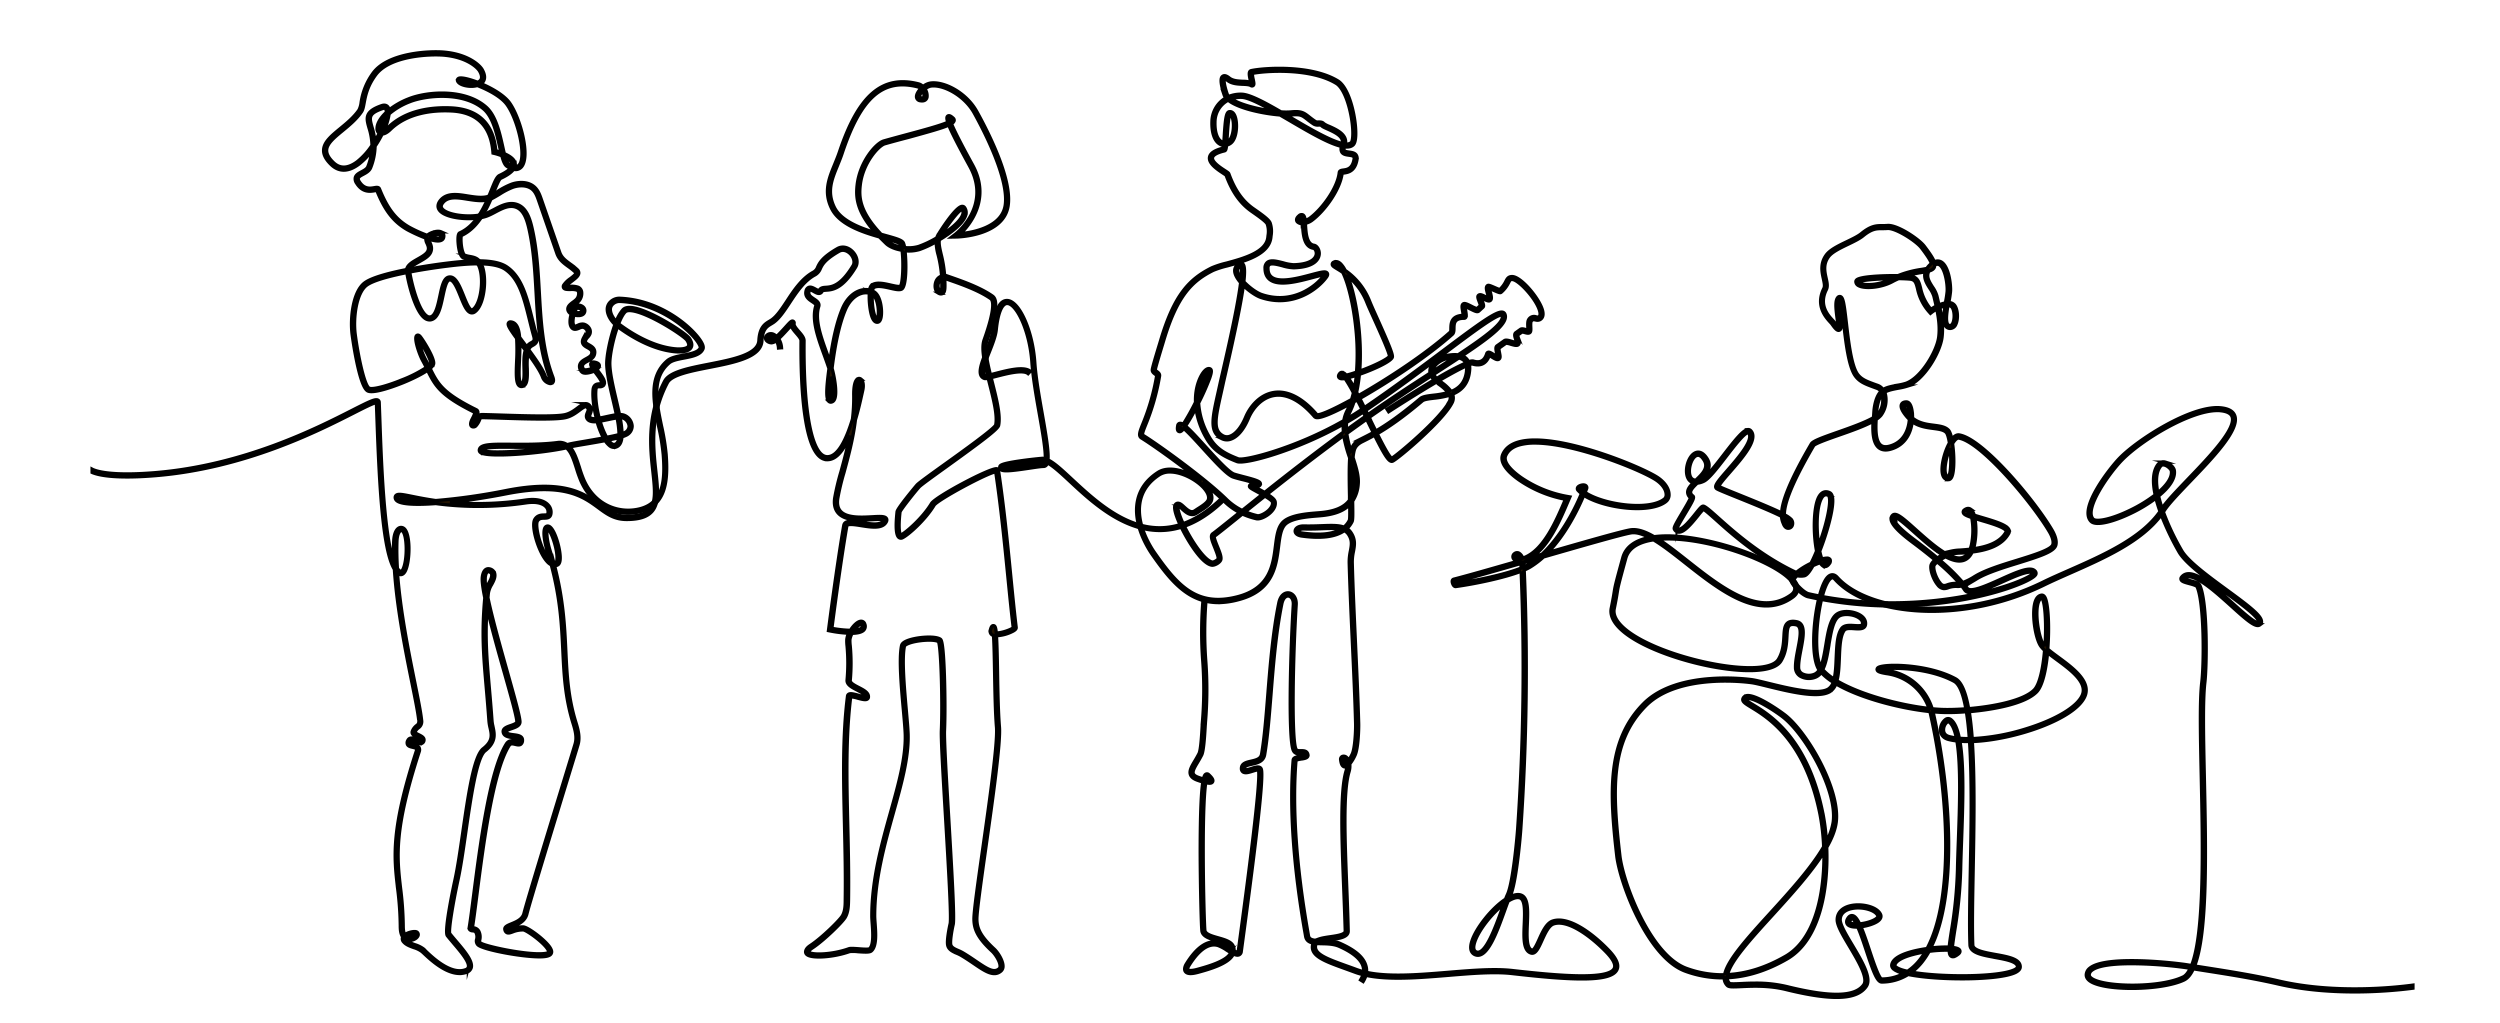
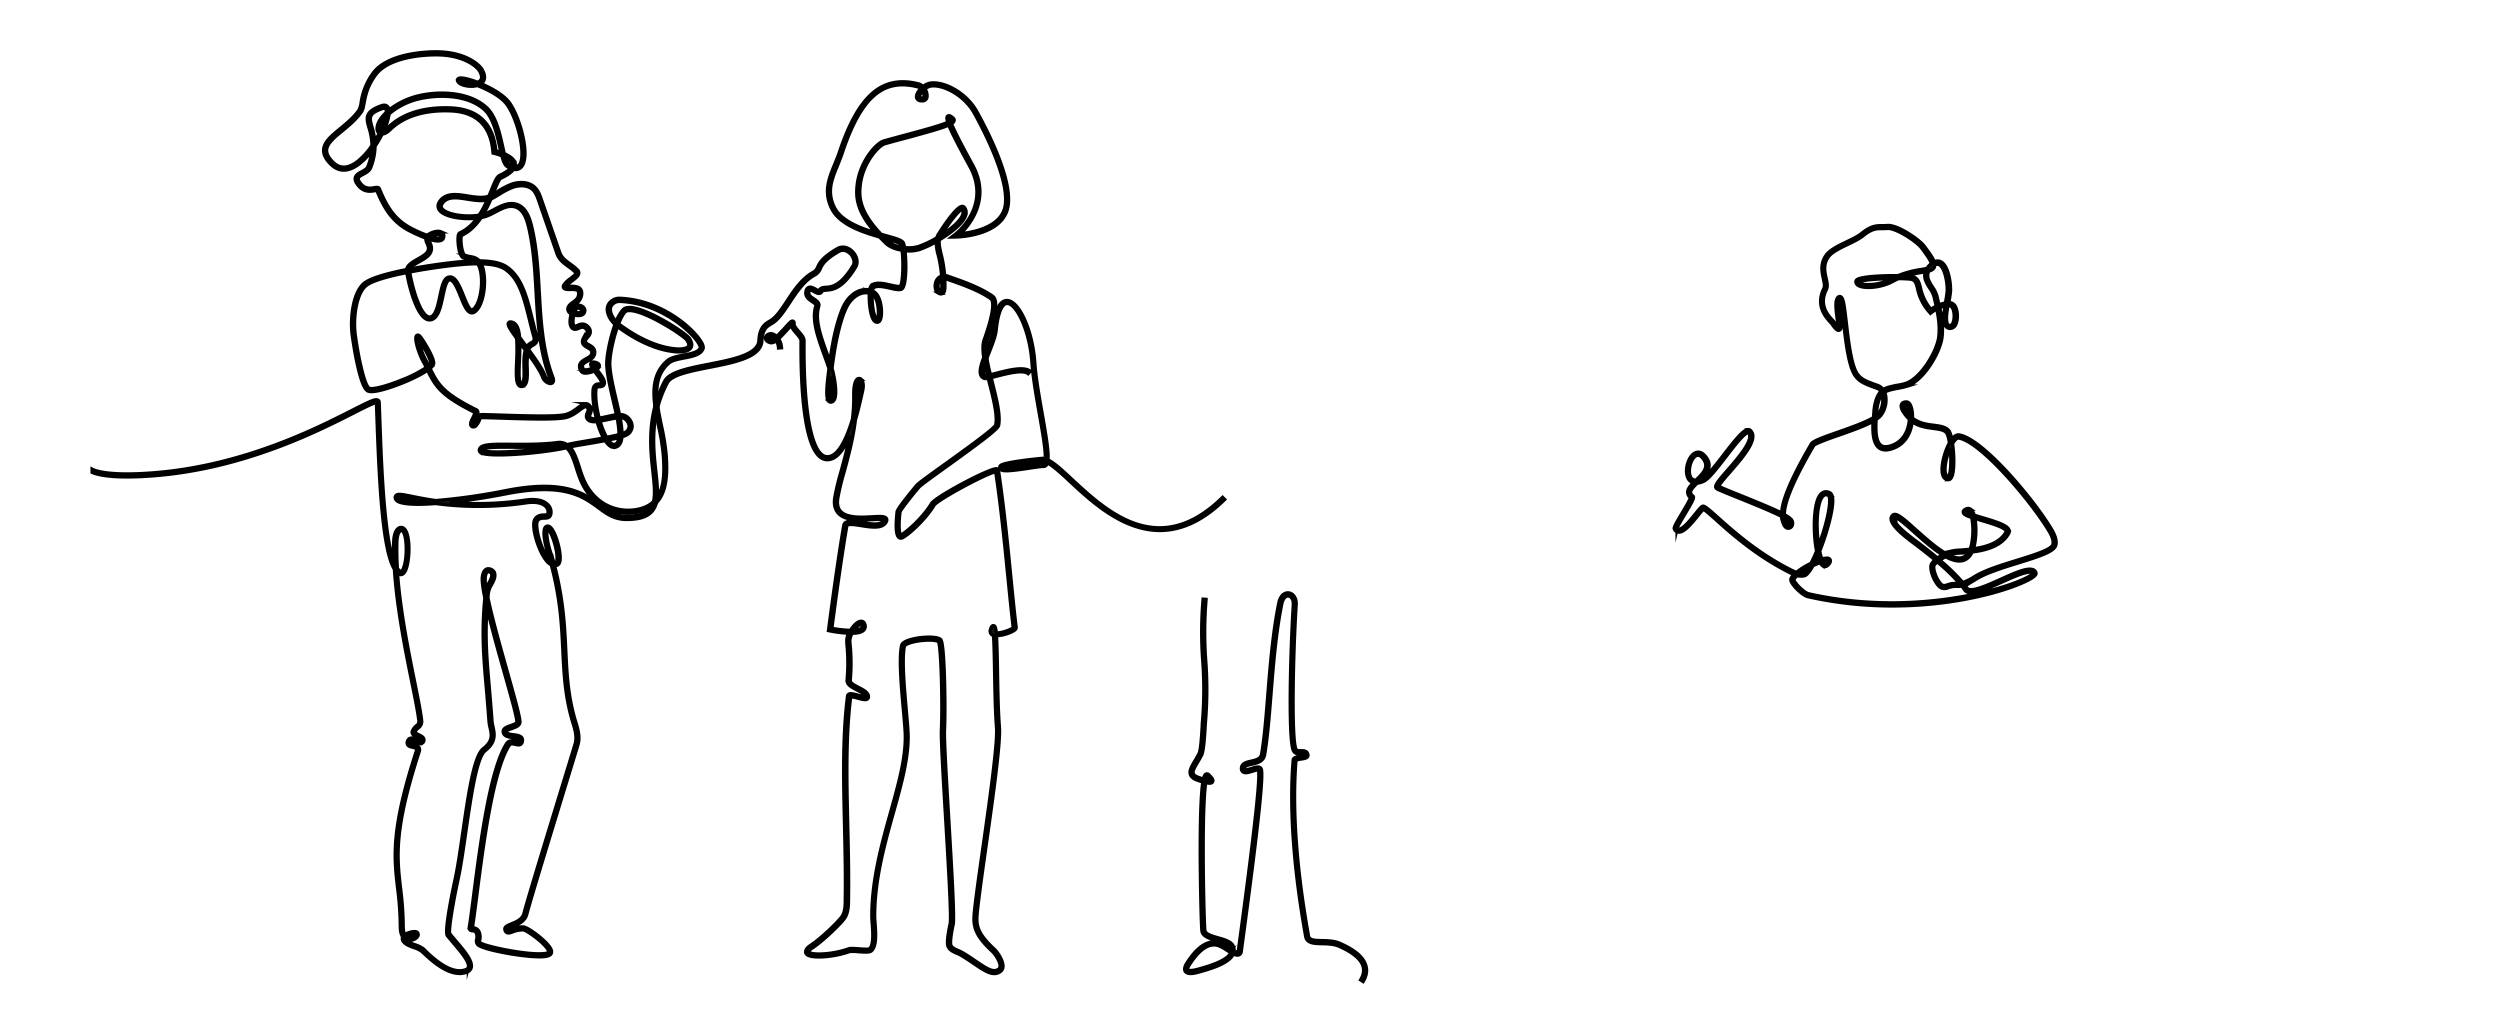
<svg xmlns="http://www.w3.org/2000/svg" width="550mm" height="225mm" viewBox="0 0 1559.06 637.8">
  <defs>
    <style>
      .a {
        fill: #231300;
        stroke: #000;
        stroke-miterlimit: 10;
        stroke-width: 2.08px;
      }
    </style>
  </defs>
  <title>sec04_illust</title>
  <g>
    <path class="a" d="M267.91,199.49a5,5,0,0,1-2.89-1c-6.26-4.39-10.56-22.92-11.42-29.17-.49-3.56,3.33-5.72,7-7.81,2.67-1.51,5.43-3.08,6.26-5,.76-1.76.14-3.18-.52-4.69a6.16,6.16,0,0,1-.76-3.33,97.31,97.31,0,0,1-11.53-5.25c-8.58-4.95-13.94-11.83-19.07-24.49a11,11,0,0,0-1.29.17c-2.62.46-7.5,1.3-11.21-4.57a4.6,4.6,0,0,1-.88-3.66c.46-1.71,2.23-2.65,3.94-3.56s3.35-1.79,3.92-3.3h0a38.87,38.87,0,0,0,2.41-9.8,42.7,42.7,0,0,1-7.89,8.2c-6.52,5-12.54,5.12-17.38.47-3.33-3.19-4.89-6.18-4.78-9.14.19-5,5-8.91,10.52-13.47,4-3.28,8.49-7,11.54-11.46a14.24,14.24,0,0,0,1.35-4.77,40.73,40.73,0,0,1,7.55-18.36c9.49-12.78,35.47-13.7,43.83-13,15.4,1.27,22.6,8.32,24.07,10.93,1.68,3,1.93,5.43.75,7.32A5.14,5.14,0,0,1,300,52.22c7,2.94,14.48,7.35,17.78,12,6.77,9.49,13.16,33.77,7.28,40a4.85,4.85,0,0,1-4.8,1.35c-1.36,1.87-4,3.73-8,5.61-1,.49-2.47,4.06-4,7.84-3.62,9-9.08,22.59-20.54,27.85-.47,1.11-.34,6.64.83,10.18.58,1.75,1.1,2,1.2,2.08a15.76,15.76,0,0,0,3.13.81c2,.37,4,.75,5.51,2.23,3.37,3.21,4.1,10.7,3.66,16.64s-2.24,13.05-6,15.69a2.85,2.85,0,0,1-2.52.49c-2.51-.74-4.25-5-6.26-10s-4.5-11.12-7.14-10.41c-1.92.51-3,5.71-4,10.31-1.41,6.66-2.87,13.55-7.34,14.51A4,4,0,0,1,267.91,199.49Zm-.51-50.36a6.54,6.54,0,0,0,.65,2c.71,1.63,1.6,3.67.52,6.17s-4.11,4.2-7.05,5.86c-3.29,1.87-6.4,3.63-6.08,6,.91,6.65,5.27,24.14,10.64,27.9a2.91,2.91,0,0,0,2.35.6c3.29-.7,4.69-7.28,5.92-13.09s2.31-10.91,5.33-11.71c4.23-1.13,6.82,5.3,9.34,11.51,1.6,4,3.41,8.45,5.06,8.93A1,1,0,0,0,295,193c2.66-1.87,4.7-7.49,5.21-14.32s-.7-12.88-3.09-15.16c-1.15-1.1-2.82-1.42-4.58-1.75a18.13,18.13,0,0,1-3.47-.91c-3.23-1.31-3.44-10.85-3.44-11-.07-4.08.77-4.46,1.17-4.64,10.9-4.9,16.23-18.16,19.75-26.93,1.94-4.83,3.23-8,4.92-8.83,3.74-1.75,5.82-3.27,6.93-4.53a15.25,15.25,0,0,1-2.16-1.14c-1.45-.9-2.39-3.26-3.27-6.64a36,36,0,0,0-4.84-1.54l-.66-.15-.05-.67c-1.36-16.29-10.15-24.91-26.13-25.63-11.31-.52-27.06,1.08-37.9,11.61-2.2,2.14-3.88,2.75-5.06,2.8a66.89,66.89,0,0,1-4.44,7.59,38.37,38.37,0,0,1-2.7,13.29h0c-.81,2.16-2.92,3.29-4.78,4.28-1.42.76-2.77,1.48-3,2.41a3,3,0,0,0,.65,2.19c3.06,4.83,6.83,4.17,9.33,3.74,1.35-.23,2.75-.47,3.24.75,5,12.37,10.13,19,18.36,23.78a80.63,80.63,0,0,0,11.46,5.2c1.37-1.44,6.08-3.32,8.62-2.2a2.82,2.82,0,0,1,1.64,3.19,2.47,2.47,0,0,1-1.39,2C273.68,150.69,270.66,150.17,267.4,149.13Zm1.15-1.58c2.66.81,4.9,1.18,5.93.66a.65.65,0,0,0,.38-.57c.11-1-.34-1.2-.55-1.3C273,145.74,270.06,146.66,268.55,147.55ZM271.8,34.19c-10.58,0-29.88,2.14-37.52,12.43-5.26,7.09-6.39,13.16-7.22,17.6-.43,2.35-.78,4.2-1.64,5.47-3.2,4.7-7.82,8.5-11.9,11.85-5.19,4.27-9.68,8-9.84,12.11-.09,2.4,1.29,4.93,4.21,7.74,4.16,4,9.2,3.78,15-.61A44.23,44.23,0,0,0,232,90.67a38.86,38.86,0,0,0-1.84-10.84c-1.73-6.12-2.87-10.17,7.65-13.86,2.72-1,3.89.33,4.35,1.18a4.32,4.32,0,0,1,.44,1.46,47.78,47.78,0,0,1,12.05-6.87c11.77-4.78,35.3-6.51,48.4,5,6.11,5.34,8.48,16,10.39,24.53.35,1.59.7,3.15,1.06,4.58,3.18,1.37,6.49,3.47,6.8,6.35a4.24,4.24,0,0,1-.16,1.69,3,3,0,0,0,2.56-.88c4.77-5.09-.58-28.09-7.44-37.7-3.61-5.06-11.75-9.33-18.58-12a14.1,14.1,0,0,1-4.83.47c-3.05-.19-6.53-1.24-7.43-3.16A1.26,1.26,0,0,1,286,48.9c1.34-.79,6.21.26,11.83,2.42a4.08,4.08,0,0,0,2.07-1.54c.79-1.27.53-3.09-.79-5.43s-8.09-8.8-22.62-10C275.25,34.26,273.66,34.19,271.8,34.19Zm43.37,64c.62,2.08,1.29,3.61,2.05,4.09a13.5,13.5,0,0,0,2.16,1.11,2.56,2.56,0,0,0,.12-1C319.32,100.74,317.43,99.31,315.17,98.18Zm-6-4.16c.72.18,1.89.51,3.22,1-.24-1-.49-2.17-.76-3.35-1.84-8.29-4.14-18.6-9.79-23.55-13-11.35-36.68-8.62-46.49-4.64A44,44,0,0,0,242.65,71a36,36,0,0,1-3.27,10.45,9.72,9.72,0,0,0,2.73-2c11.32-11,27.6-12.67,39.27-12.14C298.22,68.12,307.58,77.09,309.21,94ZM239.6,67.48a3.61,3.61,0,0,0-1.14.24c-8.87,3.11-8.17,5.6-6.48,11.61a45.55,45.55,0,0,1,1.8,8.68c1-1.62,1.92-3.25,2.74-4.86a3.47,3.47,0,0,1-1.37-3.06c0-2.77,1.89-6.39,5.78-10a4.16,4.16,0,0,0-.36-2.06A1,1,0,0,0,239.6,67.48Zm.85,5.75c-2.4,2.71-3.43,5.19-3.45,6.88a2.2,2.2,0,0,0,.36,1.34A45,45,0,0,0,240.45,73.23Zm47.29-22.77A11.17,11.17,0,0,0,293,51.92c.29,0,.6,0,.9,0A30.79,30.79,0,0,0,287.74,50.46Z" />
    <path class="a" d="M391.73,320.05c-11.08,0-23-5.74-29.32-19.92a79.57,79.57,0,0,1-2.82-7.86c-1.71-5.37-3.36-10.53-6.37-13-15.39,3.44-49.23,6.28-53.57,2.92a1.71,1.71,0,0,1-.73-1.37,2.42,2.42,0,0,1,.74-1.73c2.09-2.07,8.23-2.13,19.81-2,8.32.05,18.67.13,28.19-1.09a8.43,8.43,0,0,1,6,1.31l1.15-.29c1.77-.46,5.8-1.14,10.46-1.93,3.45-.59,7.37-1.26,11.08-1.95a51.26,51.26,0,0,1-4-10.22c-2.49.24-4.54,0-5.71-1.19-1.51-1.58-.82-3.26-.31-4.48s.74-1.91.21-2.71-.95-.89-1.09-.91c-.92-.17-2.37.93-4.06,2.19-2.28,1.7-5.11,3.82-8.81,4.63-6.21,1.37-24.89.78-39.9.3-4.38-.14-8.5-.27-12-.34-1,0-1.12.2-1.64,1.44A11.83,11.83,0,0,1,297,265.3a2.13,2.13,0,0,1-2.71.7c-.69-.44-1.27-1.52-.08-4.14.08-.18.22-.44.39-.77,1.32-2.54,1.58-3.53,1.53-3.9-21.61-10.69-24.65-16.6-29.49-26.29-4.88,3.41-13,6.84-15.1,7.69-3,1.22-18.05,7.2-22.18,5.21-5.48-2.66-9.71-34.87-9.75-35.19-1.27-9.81.4-26.86,8-32.33,9.6-6.89,46.78-11.62,51-12.13,14.3-1.76,29.94-2.85,37.5,2.35,9.36,6.44,12.49,19.05,15.79,32.4.84,3.39,1.71,6.9,2.7,10.4,1.14,4-.83,5.17-2.41,6.09a5.63,5.63,0,0,0-1.87,1.45h0a6.87,6.87,0,0,0-.66,1.2c4.57,6.21,9,12.55,10.38,16.74A4.58,4.58,0,0,0,342.3,237a1.72,1.72,0,0,0,.89.23,3.69,3.69,0,0,0-.34-1.57c-6.49-17.12-7.52-35.45-8.51-53.18-.73-13.06-1.48-26.57-4.4-39.57-1.37-6.1-3.32-12-8.23-13.73-4.26-1.51-8.55.76-13.09,3.16-1.34.71-2.72,1.44-4.08,2-7.83,3.51-26.07,2.34-30.37-3.12-1.4-1.77-1.29-3.89.3-6,4-5.12,10.7-4.06,17.21-3,5.19.82,10.55,1.67,14.61-.47,1.47-.77,2.92-1.65,4.33-2.51a46.92,46.92,0,0,1,8.52-4.38c4.24-1.48,10.59-1.81,14.54,2.17,2.08,2.09,3.06,4.92,3.92,7.42L349,157.31c1.17,3.39,3.69,5.23,6.62,7.37a38.83,38.83,0,0,1,4.38,3.54,2.61,2.61,0,0,1,.92,2.1c-.1,1.72-1.91,3.11-4,4.73a15.66,15.66,0,0,0-3.68,3.45,15.38,15.38,0,0,0,2.44.09,12,12,0,0,1,4.95.59,3.75,3.75,0,0,1,2.05,2.7,7.21,7.21,0,0,1-1.64,5.79,13.89,13.89,0,0,1-2.44,2.09C356.8,191,355.68,192,356,193a1.79,1.79,0,0,0,.79.9l.05-.13c1.4-3.62,2.45-3.59,2.84-3.59,3.3.06,4.41,1.52,4.78,2.38a2.94,2.94,0,0,1-.5,3.12c-1.25,1.34-3.84,1.28-5.67.82l-.37-.09a17,17,0,0,0-.6,3.49c-.09,1.62.18,2.79.76,3.3s1.2.11,2.39-.38a5.84,5.84,0,0,1,3.57-.65,5.66,5.66,0,0,1,3.55,2.73,4,4,0,0,1,.32,3.25,6.48,6.48,0,0,1-1.46,2.16,7.33,7.33,0,0,0-.95,1.24c-1,1.82-.32,2.32,1.75,3.49,1.87,1.06,4.43,2.5,3.42,6.13-.56,2-2.5,3.09-4.22,4s-3.09,1.71-3.23,3a3.06,3.06,0,0,0,.94,2.33c.18.17,1.28.36,3.39-.19a15.65,15.65,0,0,0,1.93-.63c-1-1.51-1.34-2.47-.86-3.24.37-.59,1.09-.79,2.12-.59.7.14,2.83.56,3,2.06.12.84-.4,1.65-1.56,2.42l.72,1c1.94,2.57,3.94,5.23,4,7.06a2.61,2.61,0,0,1-.57,2,3.22,3.22,0,0,1-2.44.76c-1.37,0-2.13.05-2.3,2-.42,4.95.48,11.54,2.09,17.6,1.63-.25,3.39-.63,5-1,2-.43,4-.86,5.73-1.08-.63-3.07-1.38-6.25-2.1-9.33-1.83-7.85-3.73-16-3.92-22-.17-4.92,2-16.36,5.15-25-2.45-2.3-4.64-5.66-4.81-9a6.26,6.26,0,0,1,2-5.09,7.89,7.89,0,0,1,5.52-2.23c25.95.93,45.32,18.29,50.64,26.55,1.45,2.25,1.94,3.88,1.49,5-1.54,3.74-6.8,4.74-11.88,5.71-3.59.68-7.3,1.39-9.19,3-11,9.43-8,23.93-4.81,39.29a141.84,141.84,0,0,1,2.9,17.76c1.2,16.1.1,31.57-15.9,35.67A31.79,31.79,0,0,1,391.73,320.05Zm-36.34-41.32c2.8,3,4.4,8.06,6,13a76.08,76.08,0,0,0,2.74,7.66c7.46,16.66,23,21,35,17.9,15.41-3.95,15.56-19.48,14.5-33.74A139.94,139.94,0,0,0,410.77,266c-3.15-15.21-6.4-30.94,5.41-41.07,2.27-1.94,6.22-2.7,10.05-3.43,4.6-.88,9.36-1.78,10.52-4.6.08-.2,0-1.18-1.34-3.26-4.94-7.68-24.17-24.8-49.14-25.7a6.2,6.2,0,0,0-4.21,1.74,4.46,4.46,0,0,0-1.43,3.64c.11,2.27,1.55,5,3.68,7.2a23.88,23.88,0,0,1,4.28-7.43c1.06-1.09,2.8-1.52,5.17-1.29,10.8,1.07,33.91,15.79,36.19,19.29,1.52,2.32,1.84,4.25.95,5.74-1.72,2.88-7.38,2.72-9.73,2.52-14.86-1.28-28.95-10.34-36.07-15.68-2.86,8-5,18.53-4.81,23.66.19,5.89,2.06,13.91,3.88,21.67.76,3.28,1.52,6.52,2.15,9.59a6.85,6.85,0,0,1,3.36.55,7.8,7.8,0,0,1,4.53,6.55,6.34,6.34,0,0,1-3.54,5.62,15.54,15.54,0,0,1-2.82,1.08c-.27,3.37-1.4,5.71-3.89,6.45a4.25,4.25,0,0,1-4-1.06,13.35,13.35,0,0,1-2.58-3c-3.84.73-8,1.44-11.78,2.08C361.06,277.62,357.13,278.29,355.39,278.73Zm-54.61,2c2.37,2.49,32.89.61,49.84-2.8a7.41,7.41,0,0,0-2.73-.13c-9.64,1.23-20.06,1.15-28.43,1.1-8.67-.06-16.86-.12-18.49,1.5A.57.57,0,0,0,300.78,280.71Zm78.59-6.32a10,10,0,0,0,1.77,2,2.49,2.49,0,0,0,2.29.72c1.48-.44,2.24-1.94,2.51-4.14C384.06,273.42,381.8,273.91,379.37,274.39Zm-5.14-11.77a48.58,48.58,0,0,0,4.07,10.09c2.94-.57,5.65-1.15,7.76-1.71a56,56,0,0,0-1.24-10.41c-1.76.22-3.79.66-5.7,1.07C377.43,262,375.78,262.38,374.23,262.62Zm12.46-2.17a59.07,59.07,0,0,1,1.22,10,11.77,11.77,0,0,0,1.86-.75,4.49,4.49,0,0,0,2.59-4,6,6,0,0,0-3.54-4.93A4.71,4.71,0,0,0,386.69,260.45ZM268.18,229.76l.08.15c4.72,9.45,7.57,15.16,28.84,25.68a1.61,1.61,0,0,1,.82,1c.42,1.29-.54,3.29-1.64,5.41-.15.28-.27.52-.34.67a5.29,5.29,0,0,0-.52,1.67,1.41,1.41,0,0,0,.23-.21,9.94,9.94,0,0,0,1.76-3c.54-1.29,1.11-2.6,3.39-2.58,3.46.07,7.6.2,12,.34,14.91.47,33.47,1.06,39.45-.26,3.31-.72,6-2.71,8.1-4.31s3.79-2.83,5.49-2.53a3.49,3.49,0,0,1,2.31,1.72c1.1,1.67.44,3.27,0,4.43-.55,1.33-.68,1.85-.06,2.49s2.09.81,3.87.66c-1.65-6.38-2.5-13.16-2.09-18,.31-3.59,2.77-3.66,4.09-3.7a2.73,2.73,0,0,0,1.13-.15,1.11,1.11,0,0,0,.08-.66c-.06-1.27-2.15-4-3.67-6l-.89-1.19c-2.32,1-6.24,2-7.69.62a4.88,4.88,0,0,1-1.5-3.86c.24-2.3,2.33-3.45,4.18-4.47,1.53-.84,3-1.64,3.33-2.91.59-2.12-.53-2.87-2.55-4-1.84-1-4.37-2.47-2.47-6a8.83,8.83,0,0,1,1.2-1.59,5,5,0,0,0,1.09-1.55,2.12,2.12,0,0,0-.2-1.75,3.83,3.83,0,0,0-2.36-1.82,4.62,4.62,0,0,0-2.43.57c-1.32.55-3,1.23-4.3.07-2-1.76-1.54-5.82-.67-8.9a3.83,3.83,0,0,1-2-2.22c-.63-2.37,1.44-3.89,3.26-5.24a13.65,13.65,0,0,0,2.13-1.79,5.47,5.47,0,0,0,1.23-4.22,1.89,1.89,0,0,0-1-1.41,11.25,11.25,0,0,0-4.12-.41c-2.11,0-3.63,0-4.23-1a1.73,1.73,0,0,1,.14-1.83,16.17,16.17,0,0,1,4.18-4c1.52-1.17,3.24-2.49,3.29-3.36,0-.09,0-.31-.35-.67a38.51,38.51,0,0,0-4.19-3.38c-3.05-2.22-5.92-4.32-7.28-8.26l-11.35-32.8c-.8-2.31-1.7-4.93-3.49-6.73-3.34-3.36-8.88-3-12.6-1.72a45.25,45.25,0,0,0-8.18,4.22c-1.43.86-2.91,1.76-4.42,2.56-4.61,2.42-10.28,1.53-15.77.66-6.25-1-12.16-1.92-15.45,2.33-1.43,1.85-.86,3-.32,3.69,3.56,4.51,20.41,6,28.16,2.57,1.31-.59,2.66-1.31,4-2,4.69-2.48,9.54-5,14.57-3.26,5.76,2,7.93,8.45,9.41,15.07,3,13.15,3.72,26.73,4.45,39.86,1,17.59,2,35.78,8.39,52.63.6,1.6.6,2.73,0,3.45a2,2,0,0,1-2,.58,6.31,6.31,0,0,1-4.23-3.65c-1.23-3.67-5.2-9.49-9.29-15.1a46.29,46.29,0,0,0-.39,9.31c.14,5.64.25,10.51-3,11.28a2.29,2.29,0,0,1-2.05-.45c-2-1.67-1.89-7.14-1.5-15.92A123.93,123.93,0,0,0,322.2,211c-4.39-6-5.76-8.32-5.12-9.53a1.29,1.29,0,0,1,1.29-.69,4.35,4.35,0,0,1,3.11,1.45c1.51,1.64,2.24,4.55,2.54,8.12l2.59,3.48c.61.83,1.24,1.67,1.87,2.51a6.17,6.17,0,0,1,.39-.6h0a7.11,7.11,0,0,1,2.44-2c1.49-.85,2.31-1.33,1.56-4-1-3.53-1.87-7.06-2.71-10.46-3.36-13.57-6.26-25.28-15.05-31.33-7.09-4.87-23.08-3.65-36.22-2-15.1,1.86-42.65,6.43-50.14,11.81-6.7,4.81-8.53,20.85-7.27,30.58,1.71,13.21,5.7,32.29,8.73,33.76,2.08,1,10.77-1.2,20.66-5.25a80.11,80.11,0,0,0,15-7.65c-.69-1.37-1.42-2.79-2.27-4.33-2.1-3.81-5.7-14.22-3.69-15.64.35-.25,1.09-.51,2.06.57,1.56,1.74,9.49,14.21,8.37,17.34A6.82,6.82,0,0,1,268.18,229.76Zm56-16c.08,3.39-.09,7.14-.25,10.85-.27,6.21-.58,13.25.83,14.42a.43.43,0,0,0,.44.06c1.82-.42,1.71-5,1.6-9.42-.09-3.84-.19-8.07.82-11.29L325.12,215Zm46.22,14.06a11.51,11.51,0,0,0,.7,1.15,2.54,2.54,0,0,0,.76-.65A3.94,3.94,0,0,0,370.41,227.78Zm-109.26-16A41.21,41.21,0,0,0,265.2,224c.79,1.44,1.49,2.77,2.13,4.05a4.28,4.28,0,0,0,1.24-1.51C269.13,225,263.88,215.34,261.15,211.77Zm124.63-9.89.34.27c6.94,5.2,20.75,14.13,35.21,15.37,3.07.27,7,0,8-1.62.62-1-.15-2.62-.91-3.78-1.81-2.77-24.2-17.41-34.82-18.45-1.76-.18-3,.08-3.67.73C388.5,195.84,387.08,198.56,385.78,201.88Zm-66.84.88a31.07,31.07,0,0,0,2.75,4.38,8,8,0,0,0-1.57-3.63A2.64,2.64,0,0,0,318.94,202.76Zm39.52-8.09.25.07c1.66.41,3.32.29,3.87-.3a1.07,1.07,0,0,0,.14-1.12c-.31-.74-1.37-1.2-2.92-1.26A9,9,0,0,0,358.46,194.67Z" />
    <g>
      <path class="a" d="M96.9,296.62c55.87-4.6,101.63-27.87,123.62-39.06,6.5-3.3,12.64-6.43,14.22-6.43h0c.12,3.11.24,6.63.38,10.44,1.45,41.05,3.52,81.58,10.85,93.46,1.53,24.14,7,51.31,10.91,70.62,2.13,10.52,3.8,18.82,4.3,23.7a2.93,2.93,0,0,1-1.37,3.14,8.18,8.18,0,0,0-2.62,3.42c-.81,2,1.46,3.1,3.11,3.9,1,.49,2.5,1.21,2.36,1.72,0,0-.05.19-.11.22-.38.2-1.69-.3-2.56-.63-1.86-.7-4.41-1.67-5.55.45a2.92,2.92,0,0,0-.35,2.65c.52,1.16,1.89,1.48,3.22,1.79,1,.23,2.09.49,2.39,1a1.56,1.56,0,0,1,0,1.2c-15.93,49-14,66-11.74,85.61a201.15,201.15,0,0,1,1.68,23.32c0,2.44.13,4.79,1.29,6.82l.24.38a2.69,2.69,0,0,0,.5,3c1.52,1.82,4,2.72,6.43,3.6a15.73,15.73,0,0,1,5.06,2.49c.28.25.65.6,1.11,1,3.89,3.69,13.33,12.65,22.38,12.64a12.33,12.33,0,0,0,4.34-.76,4.25,4.25,0,0,0,2.88-2.88c1.06-4.09-4.34-10.42-9.55-16.55-1.42-1.67-2.76-3.24-3.85-4.63-.9-1.81,2-19.17,5.13-33.62,1.71-7.83,3.24-18.42,4.86-29.64,3.17-21.87,6.75-46.65,12-50.75,7-5.49,5.93-10.46,5-14.85a26.28,26.28,0,0,1-.65-3.8c-.56-7.85-1.16-14.76-1.69-20.85-1.57-18.24-2.68-31.13-1.41-49.82,2.78,12,7,27.13,10.79,40.44,4.18,14.85,7.79,27.68,7.84,30.7,0,1.1-2,1.81-3.86,2.44-2.35.81-5.27,1.82-4.58,4.4.64,2.4,3.55,2.77,6.11,3.09,2.8.35,4,.64,3.9,1.56,0,.6-.16.9-.27,1s-1.21,0-1.89-.2c-1.71-.41-4.29-1-5.9,1.51-10.42,16.44-16.41,63-20.37,93.79-1.08,8.44-2,15.72-2.84,20.8a1.62,1.62,0,0,0,.26,1.26,2.47,2.47,0,0,0,1.84.75c1.11.14,1.81.29,2.19,1.29a6.15,6.15,0,0,1,.35,4,3.43,3.43,0,0,0,.63,3.31c2.57,3.2,31,8.41,41.14,7.53,2.6-.23,4.07-.81,4.63-1.84s.35-2-.43-3.4c-2.64-4.68-14-13.17-16.95-13.28a18.32,18.32,0,0,0-7.38,1.38,5.39,5.39,0,0,1-2.06.53,1.12,1.12,0,0,1-.25-.53c.14-.41,1.83-1.1,2.95-1.56,3.31-1.35,7.85-3.21,9-7.88,1.68-6.9,16.56-55.49,25.45-84.52,3.54-11.56,6.1-19.91,6.45-21.15,1.3-4.57.07-9.26-1.3-13.69-4.94-15.9-5.61-30-6.32-44.84-.71-15.09-1.51-31.93-7-53a4.21,4.21,0,0,0,1.85-.46c1.27-.64,1.81-2.46,1.63-5.57-.36-6.3-3.73-17.35-7.05-18.56a1.83,1.83,0,0,0-2,.37c-2.1,2-.52,10.24,1.06,15.28q.88,2.85,1.67,5.6c-.13-.12-.25-.25-.38-.39-5.45-5.87-9.23-21.24-7.49-24.14,1.05-1.76,2.6-1.79,4.23-1.82s3.49-.07,4.09-2.23A6.38,6.38,0,0,0,341.9,315c-1.49-1.71-5.31-4.39-14-3.15a202.94,202.94,0,0,1-47.27,1.48c11.07-1.2,23.51-3.14,35.18-5.44,35.82-7,47.73,1.67,57.29,8.69,5.39,4,10,7.36,17.63,7.36h.09c7.73,0,12.73-1.6,15.72-4.95,4.62-5.17,3.67-13.85,2.47-24.83-1.69-15.43-3.8-34.63,7.16-55.48,2.6-4.95,14.6-7.31,26.2-9.59,15.84-3.11,32.22-6.33,32.76-16.52.39-7.37,3.11-9,5.73-10.56.53-.32,1.08-.65,1.59-1,3.55-2.54,6.64-7.21,9.9-12.16,4.24-6.42,9-13.69,15.65-17.31a7.66,7.66,0,0,0,3.6-4.11c1.11-2.33,2.62-5.52,11.54-10.67,2.67-1.55,5.46-.23,7.18,1.53s3.14,5,1.67,7.42c-7.76,12.87-13.49,13.25-16.92,13.49-1.71.11-3.33.22-4.19,1.93,0,.07-.06.11-.08.11-.36.11-1.52-.52-2.22-.9-1.47-.81-3-1.64-4.33-1.06a2.88,2.88,0,0,0-1.55,2.12c-.91,3.54,1.83,5.36,3.82,6.69,1.78,1.18,2.53,1.79,2.26,2.67-2.73,8.67,1.3,19.78,5.2,30.52,1.09,3,2.11,5.82,3,8.57l-.17,1.28c-1.34,10.46-1.81,17.3,0,19.11a1.76,1.76,0,0,0,1.48.52,2.58,2.58,0,0,0,1.87-1.25c2.45-3.81-.25-16.38-1.29-19.83,2-16.05,4.81-28.4,8.38-36.7,2.12-4.91,5.57-8.5,9.48-9.85a9.5,9.5,0,0,1,5.43-.31c-.34,4.8.43,11.83,1.84,15.24.83,2,1.91,3,3.21,2.89,1.07-.09,1.82-1.06,2.21-2.89.9-4.22-.14-13.78-4.47-16.13-.27-.14-.54-.28-.82-.4a4.41,4.41,0,0,1,.55-2c2-1.71,6.73-.64,10.53.21,3.16.72,5.66,1.28,7.07.55,2.95-1.51,3-15.93,2.09-23.9a23.61,23.61,0,0,0,9.14-.82,63.87,63.87,0,0,0,10.32-4.81,32,32,0,0,0,1.26,8.27,76.21,76.21,0,0,1,2.14,13.14,5.53,5.53,0,0,0-3.49,3.31c-1.07,2.63-.65,6.32,1.67,7.41a2.63,2.63,0,0,0,2.58.08c1.35-.89,1.43-3.27,1.17-9.16a6.17,6.17,0,0,1,1.59.36l1.1.38c7.38,2.57,18.55,6.46,26,11.68,1.51,1.06,3,5.83-4.13,25.81-2,5.75.59,16.12,3.37,27.1,2.49,9.8,5.07,19.93,3.87,25.88-.81,2.33-20.31,16.33-32,24.7-8.78,6.31-15.72,11.29-17.07,12.72-.5.54-12.19,14.49-12.44,16.7-1,9.37-.64,14.79,1.22,16.09a2,2,0,0,0,2.18.09c3.66-1.81,14.17-11.1,19.66-20.24,2-3.37,33.58-20.36,38.45-20.83,3.29,22,5.56,44.88,7.56,65.1,1.15,11.63,2.23,22.62,3.38,32.06-.94,1.12-7.17,3.44-10.6,3.32-.36-3.81-.87-4.44-1.69-4.54-1.2-.15-1.64,1.43-1.93,2.48a2.71,2.71,0,0,0,.8,3.09,3.34,3.34,0,0,0,1.1.55c.38,5.46.55,14.86.7,23.46.21,11.7.45,25,1.19,33.82.79,9.58-4.39,46.16-8.56,75.56-3,21.1-5.58,39.32-5.52,44.14.08,5.9,2,11.3,11.43,20,2,1.87,4.92,6.41,4.88,9.27a2,2,0,0,1-.61,1.57c-3.21,2.81-7.18.34-14.51-4.65-2.48-1.69-5.3-3.61-8.41-5.43a25.69,25.69,0,0,0-2.64-1.27c-2.15-.93-4.18-1.81-4.62-3.61-.48-2,.57-8.66,1.51-12.67.9-3.82-.9-34.16-2.79-66.28-1.49-25.11-2.89-48.84-2.63-54.7.36-8.21.34-21.82-.05-33.86-.71-21.72-2-22.61-2.5-23-3.14-2.24-14.73-1.41-20.51.86-2.23.87-3.44,1.89-3.69,3.1-1.72,8.32-.13,26.09,1.16,40.36.57,6.35,1.06,11.83,1.15,15.29.36,14.28-4.24,30.73-9.12,48.16-5.5,19.65-11.74,41.92-11.74,64.84,0,1.25.12,2.84.25,4.68.39,5.33,1,13.39-1.66,15.73-.68.48-4.65.21-7,0-3.06-.21-5-.33-5.92,0-10.28,3.71-22.74,4-24.82,2.22-.2-.17-.18-.25-.16-.33.2-1,1.27-1.8,2.35-2.51,7.06-4.66,18.68-16,20.39-19.07,1.87-3.3,1.93-7.26,2-10.44.24-16.11-.12-32-.48-47.36-.65-28.17-1.26-54.78,1.86-79.67a18.5,18.5,0,0,1,4.35.86c3,.81,5,1.27,6,.58a1.5,1.5,0,0,0,.67-1c.43-2.89-2.89-4.59-6.1-6.24-2.5-1.29-5.34-2.75-5.22-4.35a119.23,119.23,0,0,0,0-21.6A25.39,25.39,0,0,1,530,399a11,11,0,0,1,1.4-4.05c3.22-.08,6.08-.63,7.36-2.11a3.51,3.51,0,0,0,.49-3.71,2.31,2.31,0,0,0-2.58-1.67c-2,.25-4.53,2.74-6.33,5.65a70.65,70.65,0,0,1-11.57-1.26c.77-6,5.43-41.41,9.3-63.76.29-1.67,4.93-.94,9-.29,5.81.92,12.39,2,15.1-1.55.31-.41,1.27-1.65.66-2.8-.84-1.61-3.88-1.44-8.92-1.16-6.66.37-15.78.88-19.69-3.38-1.71-1.86-2.3-4.47-1.8-8a145.67,145.67,0,0,1,3.84-16.09c2.63-9.64,5.72-20.94,7.18-33,1.89-6.27,3.22-12.33,4.08-16.21.2-.9.37-1.69.51-2.31.69-3,.23-5.78-1.12-6.85a1.78,1.78,0,0,0-1.94-.23c-1.74.86-2.65,4.62-2.54,10.58a108.11,108.11,0,0,1-.8,14.57c-3.49,11.57-8.85,24-16.08,23.44-9.28-.68-14.56-27.73-14.14-72.36,0-1.88-1.6-3.75-3.32-5.73-1.49-1.72-3.18-3.68-2.91-4.94a1.18,1.18,0,0,0-.52-1.42c-1-.49-1.73.34-4.92,3.86-1.41,1.57-3.54,3.91-5.39,5.6a7.4,7.4,0,0,0-1.61-1.15,3.88,3.88,0,0,0-3.71-.17c-1.81,1.09-1.68,2.39-1.53,2.9.4,1.46,2.22,2.37,3.68,2.37a5.37,5.37,0,0,0,2.92-1.33,10.17,10.17,0,0,1,1.42,4.58l1.84-.17a11.77,11.77,0,0,0-1.82-5.61c1.64-1.48,3.51-3.5,5.58-5.78.76-.83,1.63-1.79,2.3-2.48.42,1.65,1.86,3.32,3.28,4.95s2.87,3.32,2.86,4.51c-.26,27.26,1.46,73.16,15.85,74.21a5.72,5.72,0,0,0,.58,0c6,0,10.57-6.78,14-15.11-1.58,8.19-3.68,15.88-5.55,22.73a148.81,148.81,0,0,0-3.89,16.32c-.57,4,.19,7.22,2.27,9.48,4.51,4.91,14.13,4.37,21.16,4,2.81-.15,6.66-.37,7.17.11,0,0,0,.25-.48.87-2,2.64-8,1.69-13.34.85-5.65-.89-10.53-1.66-11.13,1.81-4.23,24.37-9.38,64.29-9.43,64.69l-.11.85.84.17a77,77,0,0,0,11.79,1.46,11.74,11.74,0,0,0-1.18,3.88,25.06,25.06,0,0,0,.16,4.1,117.51,117.51,0,0,1,0,21.3c-.23,2.83,3.05,4.51,6.22,6.14,2.51,1.29,5.11,2.63,5.12,4.12a19,19,0,0,1-4.39-.86c-3-.81-4.94-1.27-6-.58a1.52,1.52,0,0,0-.66,1.07c-3.17,25.08-2.55,51.83-1.9,80.16.35,15.34.72,31.21.47,47.28,0,3.65-.22,6.88-1.73,9.56s-12.66,13.72-19.8,18.44c-1,.68-2.78,1.83-3.15,3.69a2.13,2.13,0,0,0,.77,2.09c3.08,2.65,16.78,1.68,26.66-1.88a25.63,25.63,0,0,1,5.16.1c4.92.34,7.35.41,8.37-.5,3.34-2.95,2.76-10.88,2.29-17.26-.13-1.8-.25-3.36-.25-4.54,0-22.66,6.2-44.81,11.67-64.34,4.92-17.57,9.56-34.15,9.19-48.71-.09-3.52-.59-9-1.16-15.41C563.92,428.62,562.34,411,564,403c.09-.39.8-1.06,2.56-1.75,5.43-2.13,16.14-2.76,18.68-1.13,1.65,2.9,2.61,38,1.85,55.32-.26,6,1.14,29.73,2.63,54.89,1.72,29.15,3.67,62.19,2.84,65.74-.61,2.59-2.2,10.64-1.51,13.53.65,2.7,3.32,3.86,5.68,4.88a25.35,25.35,0,0,1,2.44,1.17c3.06,1.79,5.85,3.69,8.31,5.36,6.89,4.69,12.33,8.39,16.77,4.52a3.81,3.81,0,0,0,1.24-3c0-3.54-3.2-8.55-5.47-10.65-9-8.32-10.77-13.16-10.84-18.7,0-4.68,2.52-22.84,5.5-43.86,4.4-31,9.39-66.18,8.57-76-.73-8.8-1-22-1.18-33.7s-.39-18.92-.68-23.18a24.51,24.51,0,0,0,10.38-2.86c1-.55,2.06-1.3,1.93-2.32-1.15-9.47-2.25-20.52-3.4-32.21-2-20.4-4.3-43.52-7.65-65.71a1.22,1.22,0,0,0-1-1c-3.94-.77-38.21,17.46-40.75,21.68-5.43,9-15.79,18-18.9,19.54-.22.11-.28.07-.3.06-.71-.5-1.59-4.08-.45-14.34.42-1.59,10.37-14,12-15.67,1.23-1.3,8.79-6.74,16.8-12.49,22.22-16,32.22-23.47,32.69-25.81,1.29-6.39-1.34-16.73-3.88-26.73-2.6-10.22-5.29-20.8-3.42-26,7.76-21.77,5.68-26.37,3.44-27.95-7.63-5.36-18.94-9.3-26.43-11.91l-1.09-.38a7.92,7.92,0,0,0-2.29-.47,76.67,76.67,0,0,0-2.18-13.34c-.87-3.74-1.54-6.63-1.08-9,7.3-4.35,14.77-10.17,16.35-15.14a5.24,5.24,0,0,0-.69-5,1.68,1.68,0,0,0-1.57-.67c-4.15.4-14.51,16.88-15.25,18.44a7.28,7.28,0,0,0-.46,1.17,63.21,63.21,0,0,1-11.25,5.36,22.05,22.05,0,0,1-8.83.7,11.8,11.8,0,0,0-.74-2.87c-.83-1.72-4.21-2.72-11.15-4.64l-2.76-.77c-13.5-14.19-13.86-23.23-13-30.65,1.54-13.78,11.37-24.68,15.29-25.8,4.93-1.4,9.94-2.75,14.8-4C579.8,82,587.68,79.82,591.67,78c1.73,4.31,5.55,11.87,12.84,25.19l.35.66c13.42,24.53-8.17,41.54-9.09,42.26l-2.23,1.71,2.81-.05c1.2,0,29.4-.76,32.3-19.29,2.51-16-11.15-43.8-19.52-58.91-6.65-12-20.65-19-29-17.73A10,10,0,0,0,575.61,54a5.89,5.89,0,0,0-2.7-1.66c-22.71-5.76-37.47,6.91-49.36,42.37-.91,2.71-2,5.29-3,7.79-3.59,8.72-7,17-2,27.34,4.78,10.05,19,14.81,29.89,17.9q2,2,4.24,4.19c2.2,2.05,5.89,3.49,9.87,4.11,1,7.35.51,21.4-1.15,22.48-.81.42-3.47-.18-5.81-.71-4.42-1-9.44-2.13-12.14.18a5.12,5.12,0,0,0-1.11,2.87,11.4,11.4,0,0,0-6.25.42c-4.4,1.52-8.25,5.48-10.57,10.87-3.35,7.78-6.05,19-8,33.39-.56-1.62-1.17-3.28-1.79-5-3.79-10.46-7.72-21.26-5.18-29.34.73-2.29-1.25-3.6-3-4.76-2.27-1.51-3.6-2.57-3.06-4.69.07-.28.23-.76.49-.88.52-.22,1.79.47,2.72,1,1.31.72,2.55,1.4,3.66,1a2,2,0,0,0,1.18-1c.35-.7.94-.8,2.65-.92,3.79-.25,10.13-.68,18.39-14.37,1.7-2.81.9-6.79-1.94-9.68s-6.48-3.55-9.43-1.84c-9.41,5.45-11.07,8.94-12.28,11.48a5.89,5.89,0,0,1-2.81,3.28c-7,3.85-12,11.32-16.31,17.92-3.17,4.8-6.16,9.33-9.43,11.67-.45.32-.94.62-1.47.93-2.75,1.65-6.19,3.7-6.63,12-.46,8.75-16.12,11.83-31.27,14.81-12.58,2.47-24.47,4.81-27.48,10.54-11.22,21.35-9,41.69-7.36,56.54,1.15,10.52,2.06,18.84-2,23.4-2.58,2.89-7.28,4.3-14.35,4.33s-11.47-3.24-16.62-7c-9.85-7.22-22.12-16.22-58.73-9a385,385,0,0,1-43.73,6.22c-6-.85-10.95-1.84-14.84-2.63-5.83-1.17-8.49-1.71-9.75-.73a1.69,1.69,0,0,0-.67,1.3,2.57,2.57,0,0,0,1,2.12c2.67,2.31,12,2.68,24.28,1.78a201.7,201.7,0,0,0,56.44-.46c7.88-1.11,11.15,1.11,12.4,2.54a4.56,4.56,0,0,1,1.08,4.21c-.21.74-.66.85-2.34.88s-4.21.08-5.79,2.71c-2.52,4.2,2.25,20.46,7.72,26.36a8.7,8.7,0,0,0,2.52,2c5.69,21.22,6.48,37.66,7.23,53.62.72,15,1.39,29.18,6.4,45.3,1.29,4.16,2.45,8.56,1.29,12.63-.34,1.22-2.9,9.57-6.44,21.12-8.89,29-23.79,77.67-25.48,84.62-.91,3.75-4.78,5.34-7.89,6.61-2.43,1-4.53,1.85-4,3.73a2.49,2.49,0,0,0,1.18,1.71c1,.5,2.11.09,3.55-.43a16.8,16.8,0,0,1,6.68-1.27c2,.07,12.83,7.78,15.41,12.34.61,1.08.48,1.5.42,1.6s-.38.64-3.17.88c-11.1,1-38-4.89-39.53-6.83-.51-.64-.45-.95-.27-1.78a7.93,7.93,0,0,0-.43-5,4,4,0,0,0-3.7-2.47l-.46-.06c.82-5.1,1.75-12.32,2.82-20.67,3.94-30.64,9.89-76.94,20.09-93,.84-1.33,2-1.15,3.9-.7,1.22.29,2.47.6,3.43-.11a3,3,0,0,0,1-2.36c.16-2.8-3-3.19-5.52-3.51-2.08-.26-4.23-.53-4.55-1.73-.23-.85,1.2-1.41,3.4-2.17,2.41-.83,5.14-1.78,5.1-4.22-.05-3.26-3.52-15.58-7.9-31.17s-9.53-33.83-12.08-46.2c.09-1,.18-2,.29-3a14.33,14.33,0,0,1,2-5.15c1.3-2.4,2.65-4.89,1.77-7.52a4.38,4.38,0,0,0-4-2.38c-1.28.12-2.93,1.06-3.49,4.91-.36,2.43.27,7.14,1.51,13.2-2,22.29-.82,36,.93,56.22.53,6.09,1.12,13,1.68,20.83a28.44,28.44,0,0,0,.69,4.06c1,4.41,1.81,8.22-4.3,13-5.84,4.56-9.33,28.66-12.7,52-1.62,11.18-3.15,21.74-4.84,29.51-.72,3.3-7,32.34-4.8,35.11,1.14,1.46,2.49,3,3.92,4.73,4.45,5.23,10,11.73,9.17,14.88a2.47,2.47,0,0,1-1.74,1.61c-9.1,3.41-20.5-7.41-24.79-11.48L264.36,592a17.13,17.13,0,0,0-5.66-2.85c-2.18-.79-4.43-1.61-5.64-3.05l-.13-.18a5.27,5.27,0,0,0,3.16.51c2.19-.27,4.23-1.63,4.64-3.1a1.86,1.86,0,0,0-.67-2c-1.18-.93-5.46,0-7.62,1.58-.88-1.61-1-3.57-1-5.77a203.67,203.67,0,0,0-1.7-23.52c-2.22-19.4-4.14-36.16,11.66-84.83a3.24,3.24,0,0,0-.11-2.67c-.69-1.24-2.22-1.6-3.57-1.92-.73-.17-1.82-.43-2-.75-.06-.12,0-.46.29-1s1.57-.24,3.27.4c1.52.58,2.95,1.12,4.06.55a2.08,2.08,0,0,0,1-1.4c.52-2-1.62-3-3.34-3.85-.88-.43-2.36-1.15-2.2-1.55a6.3,6.3,0,0,1,2.1-2.7,4.69,4.69,0,0,0,2-4.74c-.5-5-2.19-13.31-4.32-23.88-3.75-18.58-9-44.47-10.7-67.83a5.34,5.34,0,0,0,.87.59c.68.35,2.41.89,3.87-1.75,3.11-5.63,3.61-24.23-1.06-26.94a2.77,2.77,0,0,0-2.81-.05c-1.84,1-3,4-3.2,8.05s-.13,8.5.06,13c-6.22-16.75-7.83-62.38-8.76-88.83-.14-3.9-.27-7.5-.39-10.67a1.5,1.5,0,0,0-.75-1.29c-1.61-.95-5.16.78-16.16,6.37C197.8,267,152.25,290.21,96.75,294.78c-28.62,2.35-37.45-1.19-39.3-2.18v2C60.93,296.13,71,298.75,96.9,296.62Zm440,92.65H537c.15,0,.31.07.46.47.39,1.07.1,1.58-.15,1.87-.74.85-2.5,1.28-4.75,1.42C534.07,391,535.83,389.4,536.89,389.27Zm-2.61-142.46c-.12-6.88,1.16-8.76,1.44-8.89.36.14,1.21,2,.51,5-.14.63-.32,1.42-.52,2.34-.37,1.65-.85,3.87-1.47,6.42C534.29,250.06,534.31,248.44,534.28,246.81ZM481.18,212a2.22,2.22,0,0,1-1.9-1c-.09-.31.51-.71.7-.82a1.08,1.08,0,0,1,.56-.12,3,3,0,0,1,1.36.37,4.89,4.89,0,0,1,1,.71A3.63,3.63,0,0,1,481.18,212ZM586.9,181.34s-.19.06-.78-.21c-1-.5-1.6-2.92-.73-5a3.76,3.76,0,0,1,1.86-2.08C587.39,177.13,587.5,181,586.9,181.34ZM600,130.59a3.45,3.45,0,0,1,.37,3.23c-1.25,3.91-7,8.78-13.33,12.79C589.85,141.78,597.87,130.72,600,130.59Zm-7.33-55.17c-.13-.39-.22-.72-.29-1,.19.15.43.35.73.62A2.23,2.23,0,0,1,592.63,75.42ZM576.24,60.2c-.07.33-.24,1.12-2,.8-.84-.15-.83-.52-.83-.77a6.36,6.36,0,0,1,1.95-3.46A5.27,5.27,0,0,1,576.24,60.2Zm-56.06,68.88c-4.58-9.63-1.49-17.14,2.08-25.84,1-2.52,2.11-5.13,3-7.9,11.67-34.78,25.33-46.7,47.15-41.16a4,4,0,0,1,1.8,1.1c-1.53,1.59-2.62,3.43-2.65,4.92A2.54,2.54,0,0,0,574,62.82c2.17.41,3.71-.43,4.1-2.23a7.31,7.31,0,0,0-1.29-5.09,8.09,8.09,0,0,1,3.6-1.84c7.78-1.17,21,5.77,27.15,16.79,6.64,12,21.83,41.65,19.31,57.73C624.66,142,606,145.07,599,145.73c5.47-5.29,19.15-21.54,7.54-42.78l-.36-.66c-2.81-5.13-10.15-18.56-12.85-25.15a3.27,3.27,0,0,0,1.66-1.79,1.58,1.58,0,0,0-.53-1.61c-1.22-1.12-2.48-2.06-3.45-1.31-.59.46-.72,1.45.08,3.84-4.61,2.07-15.75,5.07-25.09,7.58-4.85,1.31-9.88,2.66-14.82,4.06s-15,13.1-16.62,27.38c-.83,7.43-.54,16.37,11.44,29.85C535.93,142.13,524.22,137.57,520.18,129.08Zm33.73,21.54c-.66-.62-1.29-1.23-1.91-1.83,4.36,1.21,9.15,2.56,9.64,3.57a8.1,8.1,0,0,1,.55,1.8C558.81,153.55,555.73,152.32,553.91,150.62Zm-10,32.83.09.05c2.4,1.3,3.75,6.58,3.8,10.89,0,3.1-.57,4.5-.81,4.65s-.69-.33-1.18-1.36C544.23,194.33,543.72,187.75,543.91,183.45Zm-25.75,51.36c1,5.18,1.66,11.64.37,13.64a1,1,0,0,1-.47.43C517.4,248.41,516.94,245.5,518.16,234.81Zm-269.55,76.1a.76.76,0,0,1-.34-.59c.76-.38,4.38.35,8.21,1.12,1.84.37,4,.8,6.46,1.25C255.38,312.87,250.21,312.3,248.61,310.91Zm96.62,40c-.67-2.46-1.41-5-2.22-7.57-2.29-7.34-2.29-12.85-1.58-13.38l.11,0c1.88.69,5.45,10.26,5.83,16.92.15,2.7-.33,3.68-.61,3.82A2.31,2.31,0,0,1,345.23,350.88Zm-42.61,8.9c.3-2,.92-3.2,1.76-3.32l.17,0a2.81,2.81,0,0,1,1.93,1.12c.63,1.88-.42,3.81-1.64,6.05a25.4,25.4,0,0,0-1.71,3.57A28.41,28.41,0,0,1,302.62,359.78ZM259,582.84a3.41,3.41,0,0,1-2.31,1.63,3.89,3.89,0,0,1-2.95-.2A10.65,10.65,0,0,1,259,582.84ZM247.53,337.43c.16-4,1.31-6,2.24-6.5a.91.91,0,0,1,1,0c3.24,1.88,3.5,18.79.37,24.44-.74,1.34-1.19,1.11-1.39,1a5.8,5.8,0,0,1-1.93-1.86A171,171,0,0,1,247.53,337.43Z" />
      <path class="a" d="M723.32,330.81c-23.17,0-42.56-18-56-30.53-5.49-5.1-10.42-9.68-14.11-11.61a3.88,3.88,0,0,1-.68,1.35,2.24,2.24,0,0,1-1.74.85c-1.7,0-5.26.55-9,1.11-11.63,1.75-16.71,2.22-18,.61a1.58,1.58,0,0,1-.27-1.49c.14-.83.63-1.87,11.78-3.53,6-.89,12.26-1.54,14.37-1.71a6,6,0,0,1,2.19.24c.31-5.33-1.7-16.73-3.66-27.82-1.88-10.66-4-22.74-4.65-32.18-1.33-19.75-9.6-36.78-15.43-36.87h0c-3.31,0-5.8,6-6.83,16.35-.4,4-2.39,9.06-4.32,13.92-2.64,6.64-5.36,13.51-2.39,14.7.62.15,3.72-.65,6.46-1.36,7.41-1.92,17.55-4.54,21.46-1.3L641.16,233c-3.17-2.64-13.18-.05-19.8,1.66-4.57,1.18-6.64,1.69-7.63,1.29-4.67-1.88-1.74-9.27,1.37-17.1,1.88-4.74,3.82-9.64,4.2-13.43,1.48-15,5.54-18.07,8.74-18,7.54.12,15.93,18.87,17.26,38.59.63,9.35,2.75,21.38,4.63,32,2.45,13.89,4.09,23.71,3.59,28.81,4,1.87,8.86,6.43,15,12.15,21.57,20,54.18,50.33,93.92,11.2l1.3,1.32C749.4,325.57,735.81,330.81,723.32,330.81Zm-97.93-39.26c2,.72,11.06-.65,16.05-1.4a87.39,87.39,0,0,1,9.29-1.13.46.46,0,0,0,.34-.18,2.55,2.55,0,0,0,.42-.89,4.59,4.59,0,0,0-1.77-.25C642.4,288.31,627.88,290.22,625.39,291.55Z" />
    </g>
    <path class="a" d="M850.08,612.1l-1.58-1c1.84-3,2.34-5.89,1.51-8.59-2-6.59-11.69-10.94-14.86-12.37s-7.2-1.56-10.67-1.63c-4.9-.1-9.52-.2-10.24-4.61-.06-.38-.17-1-.33-1.9-7.3-41.37-9.87-78.73-7.44-108,.14-1.66,2.33-2,4.64-2.36a12.22,12.22,0,0,0,2.79-.63c-.18-.8-.62-.93-2.48-.88-1.62.05-3.85.12-4.87-2.17-3.29-7.43-1.71-63.93,0-90.88.21-3.26-1.34-5.18-3-5.4-1.44-.19-3.39,1-4.2,4.94-3.72,18.34-5.35,38.82-6.78,56.89-1.1,13.73-2.13,26.7-3.92,37.13-.73,4.3-4.76,5.2-8,5.92s-4.56,1.18-4.56,2.72c0,.24,0,.54.18.65.61.44,2.84-.26,4.31-.72a19.91,19.91,0,0,1,3.29-.84c1.83-.2,2.48.62,2.71,1.34,1.43,4.61-2.3,38.59-12.51,113.63a2.45,2.45,0,0,1-1.33,2.09c-1,.45-2.19.16-3.61-.52-.06.14-.13.29-.2.43-3,5.83-15.21,9.19-21.8,11-4.26,1.17-6.76,1-7.86-.44s0-3.83.41-4.48c6.62-10.89,13.72-15.58,20.54-13.54a28,28,0,0,1,5.87,3.12c.49.32,1.05.67,1.62,1a4.92,4.92,0,0,0-.28-1.08c-.82-2.12-4.63-3.2-8.31-4.25-4.36-1.23-8.87-2.51-9.54-5.9-.34-1.72-1-25.4-1.09-48.83,0-26.8.76-38.8,1.65-44.28-1-.28-2.08-.64-3.38-1.1-2.39-.84-3.81-2-4.35-3.45-.89-2.44.74-5.18,2.81-8.65.85-1.44,1.74-2.93,2.55-4.56,1.11-2.25,1.67-12.13,1.94-16.88.06-1.08.11-2,.15-2.53a241.26,241.26,0,0,0,.22-38.29,241.76,241.76,0,0,1,.21-38.55l1.85.14a241.26,241.26,0,0,0-.22,38.29,241.76,241.76,0,0,1-.21,38.55c0,.56-.1,1.43-.16,2.5-.41,7.26-1,15.2-2.12,17.59-.84,1.69-1.79,3.29-2.62,4.69-1.74,2.92-3.25,5.45-2.66,7.07.34.93,1.39,1.69,3.22,2.33,1.23.44,2.26.77,3.12,1,.57-2.45,1.14-2.76,1.52-3a1.45,1.45,0,0,1,1.74.28c2.34,2.18,3,3.48,2.42,4.51-.47.78-1.46,1.12-4.25.49-.78,5.06-1.64,16.9-1.58,44.51.05,23.86.79,46.39,1.06,47.77.45,2.28,4.4,3.4,8.22,4.48,4.13,1.17,8.39,2.38,9.54,5.37a6.44,6.44,0,0,1,.43,2.8c1.05.54,2,.88,2.37.68.18-.08.26-.49.28-.66,6.22-45.78,14.3-107.29,12.57-112.82-.41-.32-2.53.35-3.67.71-2.37.74-4.6,1.44-6,.44a2.48,2.48,0,0,1-.94-2.14c0-3.18,3.19-3.89,6-4.52,3.65-.82,6.08-1.57,6.57-4.43,1.77-10.35,2.8-23.28,3.89-37,1.44-18.12,3.08-38.65,6.82-57.11,1-5.2,4-6.71,6.25-6.41,2.5.33,4.87,3,4.59,7.36-2,31.79-3,83.59-.18,90,.47,1,1.35,1.13,3.13,1.07,1.57,0,4-.12,4.39,2.61a1.52,1.52,0,0,1-.28,1.15c-.65.9-2.24,1.15-4.09,1.43a10.36,10.36,0,0,0-3.08.76c-2.41,29.14.16,66.3,7.43,107.48.15.89.27,1.54.33,1.92.45,2.76,3.35,3,8.45,3.06,3.64.08,7.77.16,11.39,1.8,5.83,2.62,13.82,6.88,15.87,13.51C852.78,605.22,852.21,608.62,850.08,612.1Zm-92.94-22.84c-6.42,0-12,6.9-15.83,13.11-.5.83-.86,2-.51,2.41.14.19,1.1,1.07,5.9-.24,5.85-1.6,18-4.94,20.63-10a3.15,3.15,0,0,0,.2-.47c-.75-.44-1.55-.95-2.38-1.47a27.26,27.26,0,0,0-5.41-2.92A9.14,9.14,0,0,0,757.14,589.26Zm-4.83-102.95a8.22,8.22,0,0,0,2.13.3,10,10,0,0,0-1.64-1.86A6.64,6.64,0,0,0,752.31,486.31Z" />
    <path class="a" d="M1180.22,377.87a240,240,0,0,1-52.71-5.76c-3.19-.71-8.86-6.1-10.3-9.21a2.62,2.62,0,0,1-.19-2.34,9.76,9.76,0,0,1,1.68-2.2L1118,358c-21.59-10.41-38-25-47.73-33.76-3.64-3.25-6.56-5.86-8-6.66a40.5,40.5,0,0,0-3.32,3.86c-4.69,5.83-8.84,10.62-12.12,10.4a3.15,3.15,0,0,1-2.55-1.7c-.58-.95.11-2.41,4.86-10.39,1.92-3.21,4.76-8,5.1-9.35a4.61,4.61,0,0,1-1.76-3.26c-.09-2.07,1.5-4,3.53-6.07a5.36,5.36,0,0,1-3.28-2.77c-2.36-4.55-.18-13.16,4-15.63,1.49-.88,4.46-1.68,7.59,3,3.45,5.12.39,9.44-3.16,13l.63-.26c2.7-1.22,8-8.08,13.1-14.7,7.49-9.7,12.25-15.6,15.2-15.8a2.05,2.05,0,0,1,1.61.59c5.18,5.17-4.81,16.65-12.85,25.88-3,3.43-6.66,7.66-6.94,8.95,1.26.7,6.57,2.84,12.18,5.1,11,4.44,20.86,8.47,27,11.48.25-6.23,3.83-18,18.48-43.06,1-1.8,6.67-3.85,16.5-7.31,7.83-2.76,17.14-6.05,22.32-9.11,0-.56.07-1.11.11-1.65s.08-1.27.12-1.86c.09-1.52.71-9.12,4.37-12.8a4.78,4.78,0,0,0-2.28-1.92l-2.74-1c-4.67-1.74-8.35-3.11-11-6.87-4.1-5.81-5.82-20.73-7.21-32.72-.69-6-1.46-12.69-2.28-14.52-1,1.87-.35,7.28.13,10.95.65,5.06.88,7.32-.55,7.87-1.12.43-2.31-.57-4.57-3.82a11.39,11.39,0,0,0-.94-1.08c-2.85-3.1-9.52-10.35-4.12-21.15.7-1.4.23-3.51-.31-6-.93-4.23-2.09-9.49,1.81-14.83,2.4-3.29,7.76-5.87,13-8.38,3.5-1.69,6.81-3.29,8.82-4.92,6.09-5,9.41-5,13.26-5,1,0,2,0,3.1-.1,6.14-.48,19.53,8.52,22.84,12.86,3.52,4.62,5.51,7.65,6.32,9.82a4.48,4.48,0,0,1,3.92-.14c5,2.26,6.44,13.95,6.2,18.45a63.39,63.39,0,0,1-1,6.53c0,.19-.07.37-.1.56a4.56,4.56,0,0,1,3.49,1.5c2.09,2.46,2.55,8.53.92,12a3.92,3.92,0,0,1-3.48,2.6,3.44,3.44,0,0,1-2.71-1.22c-1.92-2.31-1.35-7.56-.47-12.81a18.71,18.71,0,0,0-3.3,1.13c1.27,6.08,2.11,12.27,1.35,18.45-1.16,9.41-11.33,26.78-21.68,30.43a39.4,39.4,0,0,1-5.49,1.27c-3.07.58-6.51,1.22-8.58,2.53a10.6,10.6,0,0,1,.41,1.24A16,16,0,0,1,1173,259a12.71,12.71,0,0,1-3,2.53c-.34,6-.39,13.43,2.83,16.07,1.33,1.09,3.15,1.3,5.57.65,9.08-2.44,11.94-10.53,12.35-16.76a18.93,18.93,0,0,1-1.52-1.57c-3-3.5-4.15-6.11-3.38-7.77.31-.68,1.08-1.49,3-1.49s3.13,2.32,3.64,6.19a23.94,23.94,0,0,1,.18,3.83c4,3.31,8.9,4,13.27,4.53,3.84.51,7.15.95,9.17,3.09.83.88,1.54,2.95,2.09,5.62,1.54-2,3.09-2.91,4.6-2.67,14.63,2.27,46.74,40.37,57.89,59.33,1.28,2.18,3.28,6.31,2.33,9.51-1.17,3.9-9.68,6.72-23.46,11-9.18,2.84-19.59,6.07-25.82,9.85l-.25.15a43,43,0,0,1-7.2,3.74c.54.7,1,1.38,1.45,2,2,3,12.46-1.74,20.89-5.54,10.47-4.72,19.51-8.79,21.89-4.58a1.74,1.74,0,0,1-.28,2C1265.71,363.43,1229.25,377.87,1180.22,377.87ZM1120.7,359a9.62,9.62,0,0,0-2,2.43c-.25,1.34,6,8.16,9.25,8.89,39.2,8.79,74.45,5.69,97.11,1.54,26.14-4.78,41.77-12.18,42.79-14.33-1.78-2.48-11.56,1.93-19.44,5.48-10.47,4.72-20.36,9.17-23.2,4.87-.51-.78-1.12-1.61-1.8-2.48a10.25,10.25,0,0,1-2.66.3,13.93,13.93,0,0,0-5.78.8,6.94,6.94,0,0,1-3,.52,5.27,5.27,0,0,1-3.45-2.19c-2.65-3.13-4.69-8.69-4.35-11.88.13-1.27,1.16-2.56,2.57-3.75-4.1-3.43-8.77-7.11-14-11-5.63-4.23-13.14-10.32-13.39-14.41a3,3,0,0,1,.93-2.45c2.06-2,6.15,1.52,14.46,9,5.62,5,12.5,11.22,18.67,14.77,1.42-.68,2.57-1.14,3-1.29a30.55,30.55,0,0,1,6.12-.77c1.82-.13,3.89-.29,6.08-.53a20.43,20.43,0,0,0,.81-2.63,44.72,44.72,0,0,0,.21-17.16c-3.61-1.2-5.07-2-5.28-3.18a1.53,1.53,0,0,1,.7-1.54c1.74-1.3,3.06-1,3.86-.43a6.68,6.68,0,0,1,2.22,3.7c1.64.52,3.43,1.05,5,1.51,9,2.65,15.51,4.76,16.69,7.62a2.47,2.47,0,0,1-.13,2.21c-4.38,8-14.31,10.56-22.8,11.61-1.29,2.77-3.11,4.53-5.43,5.25-3.21,1-7-.07-11.14-2.28a36.62,36.62,0,0,0-3.64,2.11,120.72,120.72,0,0,1,14.37,14,37.58,37.58,0,0,0,7.46-3.79l.25-.14c6.43-3.9,16.5-7,26.23-10,10.47-3.25,21.29-6.6,22.23-9.76.55-1.85-.23-4.78-2.15-8-10.71-18.22-42.69-56.29-56.57-58.44-.82-.13-2,.71-3.1,2.29-.26.36-.51.75-.76,1.16,1.09,7.25,1.17,17-.42,20.65-.65,1.52-1.54,1.84-2.17,1.84a3.39,3.39,0,0,1-3.14-2c-2.12-4.14.33-14.7,3.82-20.86-.5-3.21-1.19-5.72-2-6.57-1.57-1.66-4.58-2.06-8.06-2.52-4.09-.54-9-1.18-13.19-4.17-.75,6.62-4.13,14.62-13.6,17.16-3,.81-5.43.46-7.23-1-3.66-3-3.87-10.06-3.57-16.37-5.43,3-13.87,6-21.59,8.67-6.91,2.44-14.75,5.2-15.51,6.51-15.34,26.26-18.31,37.52-18.22,43.07a15.21,15.21,0,0,1,4.32,2.93,3.76,3.76,0,0,1,.48,4,2.64,2.64,0,0,1-2.44,1.45c-.71,0-2-.43-2.87-2.6-.06-.16-.13-.32-.2-.49A13.1,13.1,0,0,1,1111,322c-6.8-3.42-19.32-8.47-27.7-11.84-7.71-3.11-11.77-4.76-12.71-5.4a1.47,1.47,0,0,1-.63-1c-.22-1.7,2.25-4.62,7.41-10.54,6.72-7.73,16.89-19.41,12.93-23.36,0,0-.06-.06-.18-.05-2.33.15-8.72,8.43-13.85,15.08-5.49,7.12-10.69,13.85-13.81,15.25a12.65,12.65,0,0,1-4.05,1.17c-2.23,2.13-4.2,4.14-4.13,5.79a3,3,0,0,0,1.36,2.14c1.12.89.47,2.4-5,11.5-1.9,3.19-4.48,7.51-4.75,8.67a1.27,1.27,0,0,0,1,.63c2.6.18,7.57-6,10.54-9.72,3.21-4,4.1-5,5.19-4.56,1.65.7,4.52,3.26,8.86,7.14,9.71,8.67,26,23.18,47.31,33.47a10.37,10.37,0,0,0,1.48.59,46.84,46.84,0,0,1,9.12-5.67c1.12-2.14,2.31-4.75,3.49-7.63-2.15-10.75-2-27.48,1.4-33.75,1.64-3,4-3.95,6.75-2.64,1.77.85,2.29,3.67,1.63,8.87-.89,7.06-4.15,18.33-7.84,27.56a32.55,32.55,0,0,0,1.34,4.92,12.33,12.33,0,0,1,3.14-.54,2.1,2.1,0,0,1,2,.93,2.52,2.52,0,0,1-.5,2.49l-.76-.52.76.52c-1.68,2.46-3.31,1.83-3.94,1.45a5.4,5.4,0,0,1-1.73-2.06,47.84,47.84,0,0,0-4.52,1.87c-2,3.6-3.86,6-5.39,6.31A11.17,11.17,0,0,1,1120.7,359Zm87.42-8.59c-1.22,1-2.08,1.94-2.16,2.73-.28,2.68,1.63,7.78,3.92,10.49a3.79,3.79,0,0,0,2.15,1.54,5.08,5.08,0,0,0,2.29-.42,15.64,15.64,0,0,1,6.44-.9,9,9,0,0,0,1.26-.07A126.41,126.41,0,0,0,1208.12,350.4Zm-85.46,7a8.92,8.92,0,0,0,2.2-.15c.73-.15,1.71-1.24,2.83-3A43.43,43.43,0,0,0,1122.66,357.4Zm14.27-7.08a2.91,2.91,0,0,0,.91,1c.16.1.58.36,1.45-.91h0a4,4,0,0,0,.29-.51A7.3,7.3,0,0,0,1136.93,350.32Zm-3.38-3.66c-.52,1.2-1,2.36-1.57,3.44.82-.34,1.62-.66,2.39-.92C1134.08,348.42,1133.8,347.57,1133.55,346.66Zm48.23-24.06a.48.48,0,0,0-.22,0,1.18,1.18,0,0,0-.37,1c.15,2.47,4.41,6.86,12.65,13.05q8.09,6.06,14.37,11.33a32.7,32.7,0,0,1,3.23-2c-6-3.65-12.34-9.36-18-14.39C1189.42,328,1183.38,322.6,1181.78,322.6Zm33.64,23.56c3.19,1.56,6.12,2.25,8.49,1.52a6.75,6.75,0,0,0,3.76-3.24c-1.79.18-3.48.31-5,.42a33.32,33.32,0,0,0-5.67.67C1216.56,345.68,1216,345.89,1215.42,346.16Zm16.21-22.83a47.38,47.38,0,0,1-.41,16.95c-.17.68-.35,1.33-.55,1.94,7.83-1.08,16.58-3.56,20.4-10.53a.65.65,0,0,0,0-.62c-.93-2.26-9.36-4.74-15.51-6.55C1234.11,324.08,1232.79,323.69,1231.63,323.33Zm-92.92-14.8c-.9,0-1.89.52-2.84,2.26-3.25,6-3.17,19.61-1.69,29.46,3-7.95,5.71-17.22,6.61-24.35.78-6.13-.45-6.91-.59-7A3.45,3.45,0,0,0,1138.71,308.53Zm-92.85,21Zm67.13-6.42a12.29,12.29,0,0,0,.78,2.4l.22.52c.4,1,.91,1.42,1.25,1.44a.83.83,0,0,0,.7-.49,1.85,1.85,0,0,0-.33-2A9.75,9.75,0,0,0,1113,323.11Zm113.37-3.8a11.38,11.38,0,0,0,2.57,1.18,3.28,3.28,0,0,0-1-1.4C1227.72,319,1227.29,318.7,1226.36,319.31Zm-167.45-35.42a2.77,2.77,0,0,0-1.38.4c-3.25,1.94-5.13,9.57-3.26,13.18a3.57,3.57,0,0,0,3.31,2l0,0c4.08-3.89,8.3-7.91,5-12.75C1061.38,284.83,1060.13,283.89,1058.91,283.89Zm157.24-4.5c-2.65,5.91-4.07,13.88-2.59,16.76a1.55,1.55,0,0,0,1.49,1s.44-.22.85-1.88C1216.77,291.76,1216.74,285.09,1216.15,279.39ZM1173.65,246c-2.29,2.84-3.19,8.15-3.36,11.07,0,.59-.08,1.22-.12,1.88,0,.07,0,.15,0,.23a8.45,8.45,0,0,0,1.42-1.34,14.19,14.19,0,0,0,2.19-11.46C1173.73,246.25,1173.69,246.13,1173.65,246Zm15.18,6.5c-.33,0-1.12,0-1.29.41-.24.53.14,2.34,3.1,5.8l.15.16c0-.64-.08-1.24-.15-1.78C1190.21,253.82,1189.19,252.5,1188.83,252.5Zm-41.5-67.57a1.45,1.45,0,0,1,.45.08c1.68.59,2.27,4.49,3.64,16.39,1.29,11.16,3.06,26.44,6.88,31.87,2.32,3.28,5.77,4.57,10.13,6.19l2.78,1a6.58,6.58,0,0,1,3.06,2.5c2.36-1.44,5.78-2.08,9.11-2.7a37.34,37.34,0,0,0,5.21-1.2c9.59-3.37,19.39-20.15,20.46-28.9.71-5.77,0-11.62-1.23-17.39a22.05,22.05,0,0,0-3.25,2.08l-.68.54-.58-.65a31.17,31.17,0,0,1-7.45-14.67c-1-4.09-1.61-5.76-5-6.05-1.85-.16-4.21-.25-6.81-.29-1.31.56-2.66,1.2-4,1.94-7.21,3.87-17.38,4.5-21,2.45a2.89,2.89,0,0,1-1.67-2.4,1.48,1.48,0,0,1,.5-1.16c2.21-2.13,16.16-2.74,25.78-2.65a62.85,62.85,0,0,1,14.57-3.87c1.27-.21,2.44-.41,3.42-.64a12.71,12.71,0,0,1,1.74-2.1,11.88,11.88,0,0,1,1.09-1c-.74-2.34-3.46-6.13-6.19-9.71-3.28-4.31-16.13-12.53-21.22-12.14-1.19.09-2.24.1-3.25.1-3.63,0-6.5,0-12.09,4.58-2.18,1.77-5.58,3.42-9.19,5.16-5,2.4-10.13,4.89-12.25,7.8-3.41,4.67-2.39,9.28-1.5,13.34.62,2.79,1.15,5.19.15,7.18-4.83,9.66,1,16,3.84,19.06a16,16,0,0,1,1.1,1.28,17.58,17.58,0,0,0,2.25,2.83,40.34,40.34,0,0,0-.5-5.59c-.82-6.34-1.25-11,.67-12.86A1.51,1.51,0,0,1,1147.33,184.93Zm67.44,5.67c-.81,4.73-1.51,10.1,0,11.87a1.57,1.57,0,0,0,1.3.56h0c.72,0,1.32-.52,1.79-1.53,1.31-2.8,1-8.15-.65-10.05A3,3,0,0,0,1214.77,190.6Zm-26-18.52c.88,0,1.66.09,2.28.14,4.85.42,5.64,3.52,6.64,7.44a29.78,29.78,0,0,0,6.48,13.26,28.22,28.22,0,0,1,3.3-2c-.42-1.93-.88-3.85-1.33-5.76l-.11-.44a17.65,17.65,0,0,0-2.44-4.79c-1.91-3-4.16-6.54-2.93-10.42l-2.12.37A73.35,73.35,0,0,0,1188.73,172.08Zm14.1-3c-1.81,3.48.19,6.63,2.28,9.92a18.62,18.62,0,0,1,2.68,5.35l.11.44c.42,1.78.85,3.58,1.25,5.39a18.88,18.88,0,0,1,4-1.25c.06-.35.13-.69.19-1a61.43,61.43,0,0,0,.94-6.3c.27-4.94-1.46-15-5.11-16.66a3,3,0,0,0-2.72.31,3.29,3.29,0,0,1-.21,1.43C1205.78,167.9,1204.59,168.57,1202.83,169.06Zm-43.61,6.79a1.41,1.41,0,0,0,.71.71c3.13,1.78,12.8,1,19.21-2.47l.57-.31C1170.7,173.89,1160.75,174.62,1159.22,175.85Z" />
-     <path class="a" d="M1421.36,611.87c-15.4-3.57-30.93-6-45.95-8.37l-6.82-1.07c8.18-20.68,7.07-72,6.07-118.16-.55-25.36-1-47.26.32-58.59,1.25-10.52,1.75-49.61-3.08-60.55-.69-1.55-3.37-2.27-6.21-3a19.61,19.61,0,0,1-3.6-1.19,3.53,3.53,0,0,1,2.46-1.24c6.1-.55,17.68,9.9,27,18.3,9.93,9,15.23,13.56,17.77,11.66a2.39,2.39,0,0,0,1-2c0-3.76-8.18-9.93-21.51-19.69-11.37-8.32-24.26-17.76-28.22-24.49a155.65,155.65,0,0,1-11.47-24.19l.6-.93c2.61-4.12,9.07-10.85,15.91-18,14.64-15.25,31.24-32.54,28-41.14-1-2.79-4-4.43-8.81-4.89-18-1.72-51.41,19.59-62.87,31.31-6.21,6.35-25.71,31.31-18,39.4,3.27,3.44,15.24-.18,25.65-5.3a91.64,91.64,0,0,0,14.9-9.07c.69,2.75,1.57,5.56,2.55,8.31-11.69,16.81-35.56,27.34-56.69,36.66-5.87,2.59-11.41,5-16.5,7.52-51.36,25.11-108.76,18.5-128.15-3.13-1.68-1.88-3.68-2.08-5.48-.54-7.55,6.47-12.93,47.93-5.76,58.33a6.32,6.32,0,0,1-2.74,2.61,9.16,9.16,0,0,1-8-.32,4.43,4.43,0,0,1-2.09-3.88c-.07-3.24.72-7.34,1.48-11.3,1.51-7.89,3.08-16.05-2.69-17.19-2.49-.49-4.3-.26-5.55.71-2,1.56-2.16,4.58-2.37,8.4-.23,4.23-.52,9.48-3.47,14.37-5.94,9.85-44.5,4.63-72.46-6.26-20.34-7.92-31.53-17.38-29.93-25.31,1.17-5.8,1.58-8.35,1.87-10.22.57-3.58.68-4.33,5.3-21.18,2-7.41,9.63-10.47,17.34-11.6,6.06,3.6,12.83,8.94,19.8,14.44,21.66,17.09,46.21,36.47,67.08,21.29,3.47-2.52,3.39-5.42,2.71-7.41-4.64-13.55-53.64-31.61-83.21-30.71-2.11.06-4.1.22-6,.46-5.59-3.25-10.62-5-15-4.23-6,1.07-28,7.37-51.21,14.07,11.44-11.78,19-27.69,22.35-35.7,12.51,8.11,41.6,11.9,51.46,3.72a5.34,5.34,0,0,0,1.69-4.41c-.14-3.54-2.6-7.22-6.74-10.12-9.28-6.49-63.58-29.11-87.1-22.39-4.91,1.41-8.22,4-9.83,7.79-2.7,6.33,6.68,13.53,10.84,16.33a75.68,75.68,0,0,0,28.27,11.57l-.27.64c-5.53,12.95-13.09,30.69-25.2,35.65a8.54,8.54,0,0,1-1.2.41,5.58,5.58,0,0,0-2.38-3.1,2.45,2.45,0,0,0-2.58.23,2.33,2.33,0,0,0-.85,3.1,3.79,3.79,0,0,0,2.65,1.74c-16.69,4.82-31.6,9.09-39.85,11.19-.29.07-1.18.43-.87,2,.15.78.84,2.75,2.19,2.55,11-1.53,29.63-5.22,40.72-9.55a1459.34,1459.34,0,0,1-2.16,160.66c-.49,6.81-3,33.72-6.32,40.9-.39.85-.81,1.86-1.26,3-8.6,5.62-18.46,18.1-21,26.2-1.92,6,.6,7.9,2.27,8.49,7.27,2.56,13.27-14.09,18.09-27.47.8-2.23,1.54-4.28,2.22-6,2.82-1.77,5.38-2.64,7.22-2.11,3.53,1,3.21,8.77,2.9,16.27-.36,8.59-.7,16.7,4.19,18.18,2.86.86,4.67-3.15,6.77-7.79,2-4.38,4.23-9.35,7.29-10.37,8.93-3,23.33,7.67,33,17.7,4.31,4.49,5.94,7.89,4.83,10.12-3.53,7.12-34,4.65-63.34,1.3-11.31-1.3-25.41-.13-40.35,1.1-21,1.74-42.76,3.53-57.1-1.79-2.07-.77-4.06-1.49-6-2.17-12.56-4.53-20.86-7.53-19.39-13.15.52-2,5.26-2.67,9.44-3.27,5.37-.78,10.91-1.59,10.83-5.4-.2-9-.58-18.74-.95-28.19-1.11-28.71-2.27-58.4,1.4-70.94a12.6,12.6,0,0,0,.53-5.06,25.32,25.32,0,0,0,3.28-5.44c2-4.25,2.36-16.24,2.26-19.9-.44-16.27-1.25-33.49-2-50.15s-1.58-33.86-2-50.11A31,31,0,0,1,844,344c.72-3.84,1.4-7.47-1.47-11.77a8.78,8.78,0,0,0-2.6-2.59,14.71,14.71,0,0,0,3.25-4.38c.5-1,.5-4.38.34-12.75A22,22,0,0,0,847,301.92c.48-4.94-1.28-10.59-3.22-16.57a27,27,0,0,1,.72-4.46c.62-2.32,2.18-4,4.88-5.39,2.31-1.15,4.87-2.43,7.84-4.1,6.7,13.39,9.23,17.09,11.3,16.16,3.27-1.47,31-24.79,36.87-36.1a6.54,6.54,0,0,0,.46-5.66c5.44-2.19,10.07-6.43,10.66-15.34a12.06,12.06,0,0,0-.17-3.06,4.65,4.65,0,0,1,1.84-.44c5.12,1.6,8.76-.22,10.56-5.27.46.22,1.15.64,1.65.95,1.79,1.12,3.35,2.09,4.4,1.33s.66-2.17.28-4.24a12.63,12.63,0,0,1-.31-2.58l4.39-3.13a11.19,11.19,0,0,1,3.05.65c2.23.65,3.65,1,4.5.42,1.23-.86.69-2.62.22-4.17a7.33,7.33,0,0,1-.45-2l2.67-1.87a6,6,0,0,1,1.76.32c1.18.32,2.29.62,3.06.09s.73-1.73.65-3.53c-.05-1.23-.12-3.08.28-3.65.85-1.18,1.53-1,2.66-.79a3.83,3.83,0,0,0,2.7-.1c1.26-.64,2.58-2.13,1.75-5.59-1.76-7.34-13.43-21.31-19-21.31h0c-2.35,0-3.06,1.37-3.87,2.95a17,17,0,0,1-3.88,5.19c-.61-.19-2-.78-2.91-1.19-3.37-1.47-4.19-1.8-4.83-1.19-.94.87-.48,2.55.1,4.68a14.35,14.35,0,0,1,.6,2.89,13.16,13.16,0,0,1-2-.88c-1.73-.87-3.22-1.62-4.17-.75-.77.71-.3,2,.48,4.06a19,19,0,0,1,.74,2.27c-.73.67-1.46,1.34-2.2,2a22.35,22.35,0,0,1-3.43-1.51c-2.93-1.48-4.38-2.15-5.25-1.37s-.61,2.16-.21,4.64a19.78,19.78,0,0,1,.31,2.4c-7.48.22-7.59,5.1-7.66,8,0,1,0,2.14-.37,2.43-15.58,13.9-39.21,29.32-57.35,39.63L846,244.65a90.71,90.71,0,0,0,1.73-11.21c8.72-3,19.31-7.83,20.5-10.54.61-1.38-1.38-6.49-9.65-24.87-1.94-4.3-3.6-8-4.39-10a42,42,0,0,0-15.33-19.4,16.12,16.12,0,0,0-2.73-4c-1.86-1.84-3.43-1.61-4.41-1.09a1.41,1.41,0,0,0-.88,1.23c0,1,.94,1.58,3,2.84,1,.6,2.2,1.33,3.55,2.26,3.47,7,6.67,20.33,8.15,34.85a148.9,148.9,0,0,1,.43,27.34A59.11,59.11,0,0,1,839.5,234a4.39,4.39,0,0,0-2.43-1.75,1.64,1.64,0,0,0-1.49.59c-.29.34-1.16,1.37-.69,2.36s1.81,1,2.25,1a10.75,10.75,0,0,0,1.66-.18,86.59,86.59,0,0,1,5.24,8.94c-.34,1.45-.72,2.85-1.13,4.17-11.66,6.42-20.3,10.24-21.73,9.43-11.29-13.12-20.78-14.74-26.76-13.79-8.82,1.4-14.88,8.89-17.61,15.43-2.59,6.21-6.11,10.52-9.66,11.82a5.21,5.21,0,0,1-4.25-.12c-6.63-3.39-5-10.73-1.41-26.8q.59-2.59,1.22-5.48c.33-1.54.9-4,1.61-7.1,6-26.3,9.63-43.82,11.06-54.52,3.5,3.49,8,6.46,10.83,7.44,20.21,6.85,35.68-5.27,41-12.64.27-.38,1.11-1.52.46-2.47-.9-1.3-3.23-.76-9.85,1-7.92,2.12-19.87,5.32-24.79,1.55-1.56-1.2-2.32-3-2.32-5.59a2.69,2.69,0,0,1,.78-2.24c1.44-1.1,5.08-.16,8.29.68a27.24,27.24,0,0,0,7,1.24c13.94-.36,15.78-6.14,15.92-8.61s-1.38-5.11-3.27-5.38c-4.54-.65-5-7.53-5.3-12.55,0-.41-.06-.81-.08-1.19a10.29,10.29,0,0,0,4.07-1.83c8.15-6.11,17.61-19.31,18.85-29.36a9.8,9.8,0,0,1,1-.16c2.46-.33,7-.94,8.25-8.28a3.83,3.83,0,0,0-.54-3c-.94-1.28-2.66-1.51-4.32-1.74-1.3-.18-2.65-.36-3.06-1a3,3,0,0,1,.12-2.28c2.36.27,4.23-.09,5.46-1.26,2.16-2,1.63-9.59,1.29-12.73-1.11-10.54-5-23.52-10.84-27.12-17-10.4-47.05-8-54.05-6.41-1.73.39-1.21,2.92-.61,5.84.09.44.2,1,.28,1.41a19,19,0,0,0-4.89-.6c-2.93-.13-6.24-.28-8.49-2.08-.64-.51-2.6-2.09-4-1.09-.65.44-2.36,1.61.81,11.51a5.92,5.92,0,0,0,1.14,2,17.35,17.35,0,0,0-8.71,14.82c-.22,7.14,1.65,12.29,5.15,14.12a5.51,5.51,0,0,0,2.09.64,12.19,12.19,0,0,1-.26,1.75c-5.29,1.34-8.07,3.19-8.49,5.65-.67,3.94,5.11,7.71,8.57,10,.71.46,1.51,1,1.76,1.2,3.61,9.83,8.25,16.68,14.61,21.56.65.5,1.58,1.15,2.66,1.9,2.83,2,8.11,5.68,8.47,7.18a14.77,14.77,0,0,1,.44,7l-.12,1.11c-1,9.37-15.37,13.27-25.85,16.11a56.56,56.56,0,0,0-9.07,2.92c-13.75,6.83-23.39,16.43-31.94,45.29-.08.26-.26.84-.5,1.65-2.28,7.46-4.62,15.27-4.72,16.64s1,2.12,1.74,2.69c.59.44,1,.76,1,1a139.49,139.49,0,0,1-8.57,30c-2,5-3,7.56-.89,8.86,6.23,3.82,22.64,15.39,36.47,26.45a3.55,3.55,0,0,1-.31-.23c-7.68-5.7-19-9.17-25.84-4.78-7.1,4.56-11.42,10.59-12.86,17.92-2.87,14.56,6.45,29.32,9.38,33.49,11.7,16.71,22.57,29.78,41.18,29.78A49.72,49.72,0,0,0,772.2,374c21.66-5.58,23.58-20.88,25.12-33.17.79-6.26,1.46-11.66,4.64-14.3,4.28-3.56,13.82-4.32,20.12-4.82l1.27-.11c8.48-.7,14.5-2.91,18.37-6.88.09,4.81.11,9-.2,9.73a13,13,0,0,1-3.38,4.3c-3.38-1.27-7.95-1.1-13.82-.89-3.29.13-7,.26-11.18.16-3.56-.07-5.3,1.5-5.42,3-.11,1.28.9,2.8,4,3.24,12.18,1.7,21.09.57,26.62-3.35a7,7,0,0,1,2.63,2.34c2.45,3.68,1.89,6.65,1.19,10.41a32.61,32.61,0,0,0-.75,7.19c.44,16.27,1.24,33.49,2,50.15s1.58,33.86,2,50.11c.13,4.83-.47,15.62-2.08,19.06a29.06,29.06,0,0,1-2.22,4,5.19,5.19,0,0,0-1.42-1.87,2.48,2.48,0,0,0-2.73-.48,1.94,1.94,0,0,0-.89,2c.21,1.76.69,4.14,2.45,4.43a2.29,2.29,0,0,0,1.42-.29,12.33,12.33,0,0,1-.53,3c-3.75,12.83-2.59,42.67-1.47,71.53.37,9.44.75,19.2,1,28.16,0,2.17-4.89,2.89-9.24,3.52-5.22.76-10.14,1.48-11,4.64-1.9,7.26,7,10.48,20.55,15.36l5.93,2.16c14.74,5.47,36.68,3.66,57.91,1.91,14.84-1.23,28.85-2.39,40-1.11,37.43,4.28,61.4,5.38,65.21-2.32,1.51-3-.18-7-5.15-12.22-10.47-10.92-25.13-21.42-34.87-18.18-3.83,1.28-6.26,6.64-8.39,11.36-1.45,3.2-3.25,7.18-4.55,6.78-3.52-1.06-3.18-9.16-2.88-16.32.35-8.59.69-16.71-4.23-18.13-1.87-.54-4.16,0-6.65,1.2.11-.25.21-.49.32-.72,3.39-7.31,5.88-33.09,6.48-41.55a1460.63,1460.63,0,0,0,2.14-161.54,30,30,0,0,0,3.81-1.91,53.68,53.68,0,0,0,8.25-6.26c24.32-7,48.18-13.89,54.36-15,3.3-.59,7.25.6,11.65,2.9-9.11,1.81-14.78,6.07-16.55,12.55-4.65,16.95-4.77,17.72-5.35,21.39-.29,1.84-.69,4.37-1.85,10.13-1.83,9,9.5,19,31.07,27.41,29.22,11.37,68.23,16.25,74.72,5.49,3.19-5.28,3.49-10.8,3.73-15.23.18-3.35.32-6,1.66-7,.79-.62,2.12-.73,4-.35,4,.78,2.64,7.7,1.23,15-.78,4.06-1.59,8.25-1.51,11.69a6.28,6.28,0,0,0,3,5.4,10.94,10.94,0,0,0,9.74.46,7.69,7.69,0,0,0,3.24-2.81,37.68,37.68,0,0,0,7.55,6.1,7.77,7.77,0,0,1-3.16,4.31c-6.77,3.92-25.21-.62-37.41-3.62-4.16-1-7.76-1.92-10-2.24-1.89-.27-46.41-6.42-67.61,14.86-23,23.12-21.37,55.32-16.82,95,2,17.07,19.37,63.39,42.74,71.89a67.13,67.13,0,0,0,24.27,4.14,6.37,6.37,0,0,0,2,4.84c1,.95,3.21.88,8.54.63,6.85-.33,17.2-.83,28,1.83,13.2,3.26,23.59,4.89,31.53,4.89,9.36,0,15.33-2.27,18.48-6.84,3.54-5.13-2.7-15.62-8.74-25.77-3.86-6.48-7.51-12.61-7.51-15.73,0-4.82,4.48-6.49,7.16-7.05,6.5-1.38,14.74.87,16.33,4.46.25.56-.13,1.21-1.14,1.93-2.26,1.63-6.57,2.83-10.22,3.19-1.55-3.19-3-5-4.58-5.16-1.1-.12-2.06.52-2.86,1.88-1.23,2.09-.38,3.34.23,3.9,1.18,1.07,3.45,1.44,6.07,1.32,1.91,4.31,3.94,10.43,5.5,15.14,4.06,12.23,6.51,19.15,9.42,19.15h0a30.79,30.79,0,0,0,16.48-4.71c18.4,3.82,56.85,3.77,67-1.29,1.92-1,2.89-2.11,2.89-3.45,0-4.9-7.52-6.26-15.47-7.69-6.56-1.18-14-2.52-14.12-5.89-.45-11-.14-27.21.21-45.94.51-27,1.08-57.44-.51-81,26.07-1,64.49-14,70.3-28.37,3.72-9.17-7.56-17.48-16.63-24.15-2.43-1.79-4.78-3.52-6.62-5.1,1.08-13.63.35-27.91-1.62-32-.71-1.46-1.58-1.7-2.18-1.64-1.08.11-2.58.74-3.62,3.1-2.94,6.66-.5,23.88,3.22,28.86a17.47,17.47,0,0,0,2.25,2.41c-.93,10.91-3,21.14-6.39,24.65-6.63,6.84-25.44,10.45-41,11.77-1.75-9.79-4.36-16.56-8.18-18.63-17.43-9.46-45.07-9.49-48.32-6.94a1.32,1.32,0,0,0-.52,1.38c.19.72.84,1.55,6.13,2.33A32.54,32.54,0,0,1,1203,441.81c-18.45-2.07-43-8.61-57.48-17.25,1.12-4.07,1.33-9.25,1.53-14.33.27-6.74.55-13.71,3-17.12,1-1.43,3.73-1.25,6.35-1.07,3.19.21,6.81.45,7-2.92.15-2.17-1.1-4.17-3.54-5.62-3.77-2.24-10.32-3.05-14.06-.68-4.39,2.79-5.71,10.78-7.11,19.23-.84,5.05-1.69,10.21-3.22,13.83-5.85-10.89-.83-49.16,6-55,.75-.65,1.62-1.05,2.89.36,10.32,11.52,30,18.75,54.06,19.83,25.41,1.14,52.5-4.64,76.28-16.26,5.06-2.48,10.59-4.91,16.44-7.5,20.92-9.23,44.49-19.63,56.71-36.25A168.69,168.69,0,0,0,1359,344.38c4.16,7.05,17.21,16.61,28.73,25.05,9.72,7.12,20.74,15.18,20.75,18.19a.56.56,0,0,1-.28.52c-1.45,1.08-10.2-6.82-15.43-11.54-10.07-9.1-21.49-19.41-28.4-18.78a5.39,5.39,0,0,0-3.92,2.16,1.55,1.55,0,0,0-.28,1.45c.4,1.17,2.09,1.67,5,2.46,1.75.46,4.66,1.25,5,2,4.48,10.14,4.38,47.49,2.94,59.58-1.36,11.46-.88,33.42-.33,58.85.91,42.2,2.11,97.55-6.07,117.82l-2.46-.4c-8-1.3-51-6.19-61,2.07a5.47,5.47,0,0,0-2.19,4.15c0,1.51.83,2.85,2.57,4,9.56,6.23,44.43,5.76,58.3-.79,2.33-1.1,4.26-3.49,5.87-7l7.28,1.15c15,2.35,30.48,4.79,45.82,8.34,35.11,8.14,73.2,4,83.86,2.58v-1.87C1494.62,615.76,1456.48,620,1421.36,611.87ZM1037.63,336.1c31.13-1,77.28,17.43,81.4,29.46.7,2.06,0,3.8-2,5.32-19.74,14.34-43.7-4.57-64.85-21.25-6.41-5.06-12.43-9.81-17.94-13.33C1035.35,336.2,1036.51,336.13,1037.63,336.1Zm-92.11,11.28c-.06-.11-.2-.36.28-.69a.72.72,0,0,1,.43-.16.54.54,0,0,1,.27.07,3.56,3.56,0,0,1,1.3,1.7A2.68,2.68,0,0,1,945.52,347.38ZM908,363.89a3.46,3.46,0,0,1-.41-1c8.62-2.21,23.93-6.6,40.9-11.5l.12,2.89C938,358.57,919.19,362.31,908,363.89Zm28.52,203.48c-3.82,10.59-10.2,28.3-15.73,26.35-1.85-.65-2.23-2.73-1.13-6.17,2.37-7.42,10.7-17.94,18.13-23.7C937.43,565,937,566.14,936.56,567.37ZM834.84,166.1c-.57-.34-1.18-.71-1.61-1a2.59,2.59,0,0,1,1.6.92l.18.18Zm31.66,56.18Zm-26-50.06a40.21,40.21,0,0,1,12,16.54c.8,2,2.48,5.72,4.42,10,3.62,8,9.66,21.45,9.61,23.43-.85,1.55-8.86,5.77-18.6,9.25C849.58,210.14,845.69,185.2,840.47,172.22Zm-3.7,62.09.16-.21a1.51,1.51,0,0,1,.39.21A2.51,2.51,0,0,1,836.77,234.31Zm8.38,67.44a23.22,23.22,0,0,1-1.7,7.06c-.12-5.88-.22-12.66,0-18.32C844.64,294.57,845.47,298.4,845.15,301.75Zm3.39-27.9c-3.16,1.59-5.08,3.73-5.84,6.55-.08.3-.15.61-.22.94a64.06,64.06,0,0,1-2.66-11c4.15-3,8.31-6,12.46-8.93l.12.25c1.46,3,2.78,5.7,4,8.11C853.4,271.41,850.84,272.69,848.54,273.85Zm-8.93-5.68a25.37,25.37,0,0,1,.15-4.78c3.52-2,7-4.18,10.36-6.43l1.34,2.73C847.52,262.46,843.56,265.3,839.61,268.17Zm55.27-35.25c5.35-3.47,10.32-6.68,14.84-9.66a6.76,6.76,0,0,1,2.92,1.29,5,5,0,0,1,1.43,1.83A182.09,182.09,0,0,0,896,236a9.14,9.14,0,0,1-1.88-2.31l-.1-.21Zm-1-1.55-.33.22a4.46,4.46,0,0,1,.38-2c1.25-2.92,5.22-5.05,7.44-5.71a21.16,21.16,0,0,1,5.35-.89C902.66,225.68,898.35,228.47,893.87,231.37Zm15.44-10.07a21.72,21.72,0,0,0-8.48.83c-2.64.79-7.1,3.23-8.61,6.77a6.18,6.18,0,0,0-.4,3.8c-11.88,7.7-25.18,16.35-38.83,25.91l-1.32-2.69C870,243.5,887.16,230.61,901,220.22c17.48-13.11,32.57-24.43,35.61-23.69.08,0,.09,0,.1.07C938.72,200.81,926.8,209.72,909.31,221.3Zm-55.24,39.52-.26-.52.14-.1c13.52-9.47,26.71-18.06,38.51-25.71l0,0a10.13,10.13,0,0,0,1.87,2.44C883,243.72,870.73,251.52,865,255.21l1,1.55c12.22-7.88,22.06-13.94,29.76-18.48.71.61,1.49,1.22,2.27,1.84a28.62,28.62,0,0,1,5.07,4.68,54.46,54.46,0,0,1-9.22,1.68c-3.7.45-6.62.8-8.16,2.11C873.39,259,864.67,264.93,858,268.82,856.63,266.09,855.29,263.34,854.07,260.82Zm49.67-10.22c-5.67,10.84-32.52,33.42-35.86,35.21-1.48-.67-5.24-7.69-9.07-15.33,6.77-3.93,15.6-9.88,28.13-20.48,1.12-.94,4.07-1.3,7.2-1.68a54.29,54.29,0,0,0,9.94-1.88A4.74,4.74,0,0,1,903.74,250.6Zm10.91-20.26c-.53,8-4.67,11.84-9.68,13.82a27,27,0,0,0-5.76-5.49c-.59-.47-1.18-.93-1.73-1.38,8.2-4.78,13.78-7.7,17.09-9.17A10,10,0,0,1,914.65,230.34Zm38.07-24.23Zm-23.91-26.63Zm-23.14,29c.93-.82,1-2.25,1-3.77.07-3.06.14-6.24,6.35-6.24a1.19,1.19,0,0,0,.92-.42c.58-.69.42-1.88.06-4.11a21.23,21.23,0,0,1-.33-2.76,29.63,29.63,0,0,1,3.13,1.43c3,1.5,4.45,2.19,5.34,1.39l2.59-2.37c.78-.71.3-2-.48-4.08-.19-.52-.48-1.28-.64-1.82.52.19,1.26.56,1.76.81,1.7.86,3.16,1.6,4.1.74s.49-2.76-.09-4.89a20.57,20.57,0,0,1-.57-2.46c.73.27,1.91.78,2.77,1.15,3.25,1.42,4,1.7,4.59,1.14a18.48,18.48,0,0,0,4.58-6c.82-1.57,1-1.94,2.23-1.94h0c4,0,15.44,12.47,17.22,19.88.67,2.77-.43,3.33-.79,3.51a2.34,2.34,0,0,1-1.47-.06,3.82,3.82,0,0,0-4.55,1.53c-.77,1.08-.7,3-.63,4.79a17.54,17.54,0,0,1,0,1.9,11,11,0,0,1-1.39-.32c-1.25-.34-2.42-.65-3.25-.08l-2.8,2c-1.18.82-.68,2.45-.19,4a8.28,8.28,0,0,1,.46,2.09,14.19,14.19,0,0,1-2.89-.66c-2.26-.66-3.7-1-4.57-.42-1.54,1.09-3.09,2.18-4.61,3.27-.95.68-.68,2.21-.29,4.32a17.74,17.74,0,0,1,.32,2.24,17,17,0,0,1-2.21-1.23c-1.7-1.06-2.63-1.6-3.45-1.3a1.19,1.19,0,0,0-.74.79c-1.4,4.46-4.16,6-8.44,4.64a5.64,5.64,0,0,0-2.92.5,6.72,6.72,0,0,0-2-2.6,8,8,0,0,0-2.07-1.18c18.81-12.5,29.22-20.72,26.66-26.11a1.93,1.93,0,0,0-1.33-1.07c-3.72-.92-14.69,7.14-37.16,24-13.78,10.34-30.86,23.16-49.06,35.5q-1.51-3.09-2.86-5.73C866.86,237.76,891,221.65,905.67,208.51Zm-64.95,27.06c1.48-.36,3.22-.87,5.1-1.48-.29,2.81-.68,5.5-1.18,8A70.25,70.25,0,0,0,840.72,235.57Zm4.75,12.1-.26.15c0-.15.08-.29.11-.44Zm-1.08,2.86,2-1.1c1,1.93,2,3.91,2.93,5.86-3,2-6,3.9-9.09,5.71a19.12,19.12,0,0,1,1.53-4A44.74,44.74,0,0,0,844.39,250.53ZM774,173.63a9.36,9.36,0,0,1-2.15-4.76c-.06-1.29.57-2.19,2-2.85C774.19,166.44,774.59,168,774,173.63ZM763.58,49.06s.48-.1,1.85,1c2.72,2.18,6.36,2.34,9.57,2.48,2.09.09,4.06.17,5.16.85a1.15,1.15,0,0,0,1.27,0c.77-.54.55-1.59.07-3.9a17.63,17.63,0,0,1-.52-3.72c7.3-1.56,36.14-3.72,52.4,6.25,5.1,3.13,8.87,15.31,10,25.73.7,6.57.11,10.41-.72,11.2a4.55,4.55,0,0,1-3.64.83c1.21-6-5.89-9.06-10.24-11a14.43,14.43,0,0,1-3.26-1.68c-.88-1.05-2.22-1-3.3-1a3.45,3.45,0,0,1-1.85-.25c-1.69-1.13-2.91-2.09-4-2.94-3.32-2.6-4.84-3.78-11.55-3.09a37.29,37.29,0,0,1-6-.05c-10.33-6-19.53-10.89-24.46-11a20.18,20.18,0,0,0-8.09,1.39,4.76,4.76,0,0,1-1.08-1.74C762.92,51.58,763.29,49.3,763.58,49.06ZM837.15,89.5c-7.66-1.71-20.88-9.45-32-16l-2.91-1.71a25.75,25.75,0,0,0,2.8-.1c6-.61,7,.22,10.22,2.71,1,.82,2.35,1.85,4.1,3a4.88,4.88,0,0,0,2.92.56c.95,0,1.55,0,1.84.34.61.73,2,1.34,3.94,2.19C833.33,82.86,838,85.31,837.15,89.5ZM794.21,69.35c-9.29-1.19-21-4-26.36-7.74a18.73,18.73,0,0,1,6.41-.93C778.19,60.76,785.77,64.58,794.21,69.35ZM712.8,271.47c-.8-.48.17-2.92,1.64-6.6a141.4,141.4,0,0,0,8.67-30.34c.25-1.39-.86-2.22-1.67-2.82-.51-.37-1-.75-1-1.06.11-1.35,3.52-12.56,4.65-16.24.24-.81.42-1.4.5-1.66,8.36-28.22,17.7-37.56,31-44.17a58.25,58.25,0,0,1,8.74-2.78c11-3,26-7.07,27.2-17.7l.12-1.09a16.37,16.37,0,0,0-.48-7.64c-.49-2-4.29-4.81-9.21-8.26-1.06-.74-2-1.38-2.59-1.85-6.1-4.67-10.56-11.3-14.05-20.85-.18-.51-.69-.86-2.44-2-2.67-1.73-8.22-5.34-7.75-8.08.2-1.17,1.65-2.85,7.48-4.26.74-.18,1-.77,1.32-3.58a6.56,6.56,0,0,0,2.52-1.17c4-2.93,4.45-12.72,2.62-17.09-1.06-2.54-2.6-2.69-3.43-2.57-1.89.3-2.45,4-3.15,15.15-.08,1.28-.17,2.69-.27,4a4.21,4.21,0,0,1-1.4-.43c-2.8-1.48-4.36-6.12-4.15-12.43a15.4,15.4,0,0,1,8.26-13.49c6.33,5.2,22.14,8.43,32.28,9.21l6,3.48c12.54,7.35,24.59,14.4,32.43,16.14a4.39,4.39,0,0,0,.13,3.54c.87,1.45,2.74,1.71,4.4,1.94,1.28.17,2.6.35,3.08,1a2,2,0,0,1,.2,1.55c-1,6-4.4,6.44-6.66,6.74-1.15.15-2.45.33-2.58,1.56-1,9.46-10.41,22.51-18.15,28.32a8.42,8.42,0,0,1-3.13,1.46c-.21-1.82-.59-3-1.54-3.43a2.18,2.18,0,0,0-2.3.61c-2.24,1.87-1.38,3.31-1.07,3.71a4.12,4.12,0,0,0,3.23,1.15c0,.39.06.77.08,1.12.36,5.66.86,13.41,6.88,14.26.65.09,1.8,1.5,1.69,3.44-.09,1.53-1.37,6.54-14.11,6.87a27.78,27.78,0,0,1-6.48-1.18c-4-1-7.73-2-9.88-.35a4.38,4.38,0,0,0-1.5,3.7c0,3.13,1,5.5,3,7.05,5.64,4.33,17.64,1.13,26.39-1.22,3-.8,6.32-1.69,7.6-1.68a2.5,2.5,0,0,1-.18.26c-5.07,7-19.74,18.48-38.93,12-3.14-1.07-7.85-4.45-11.14-8,.76-6.65.51-10.14-.65-11.1a1.7,1.7,0,0,0-1.83-.2A4.62,4.62,0,0,0,770,169c.1,2.24,1.59,4.81,3.71,7.25-.48,3.86-1.32,9.15-2.7,16.42-2.65,13.89-6.33,29.89-8.52,39.45-.72,3.1-1.28,5.57-1.62,7.11-.42,1.93-.83,3.75-1.21,5.48-3.69,16.51-5.54,24.8,2.36,28.85a7,7,0,0,0,5.74.21c4.09-1.5,7.9-6.06,10.73-12.85,2.54-6.08,8.12-13,16.19-14.31,7.9-1.26,16.57,3.3,25.06,13.17a2.17,2.17,0,0,0,1.54.66c2.92.19,10.69-3.16,20.65-8.54a38.15,38.15,0,0,1-1.87,4.26,21,21,0,0,0-2,6.13c-30.19,17.31-62.18,25.29-65.89,23.86-8.67-3.33-14.16-6.57-18.38-14.16a47.66,47.66,0,0,1-6.32-20.65,149.72,149.72,0,0,0,6.87-15.45c1.34-3.82,1.41-5.35.26-5.87-.58-.26-1.82-.42-3.57,1.49-2.18,2.37-5.82,9.31-5.46,19.37a148.68,148.68,0,0,1-7.72,13.79,2.93,2.93,0,0,0-2.26-.62,1.58,1.58,0,0,0-1.11,1.37c-.2,1.17-.57,3.34.88,3.71.45.12,1.13.29,2.89-1.91,3,2.55,8.08,8.15,12.06,12.54,7.33,8.05,14.9,16.39,18.69,17.7,1.28.44,3.35,1,5.55,1.55a75.05,75.05,0,0,1,9,2.7,25,25,0,0,1-3.25.43,1.07,1.07,0,0,0-1.06.83c-.21,1,.64,1.47,4.74,3.7.85.47,2,1.07,3.14,1.74-4.55,3.61-8.73,7-12.45,9.95a38,38,0,0,1-9.91-7C751.34,298.18,721.71,276.93,712.8,271.47Zm52.27-183c.08-1,.16-2.19.25-3.6.27-4.3.77-12.23,1.72-13.44.61,0,1.07.92,1.3,1.47,1.69,4,.91,12.73-2,14.88A5.22,5.22,0,0,1,765.07,88.52Zm47,49.05a2.34,2.34,0,0,1-1.62-.47c-.09-.11.11-.56.81-1.14a2.13,2.13,0,0,1,.4-.28A6,6,0,0,1,812.05,137.57ZM788.67,307.12c-1.18-.68-2.46-1.39-3.82-2.13l-2.31-1.27c2.45-.34,3.37-.86,3.45-1.82.14-1.61-2.21-2.46-11-4.73-2.17-.57-4.21-1.1-5.42-1.51-3.34-1.16-11.08-9.68-17.92-17.2-5.88-6.48-9.75-10.62-12.35-12.76a103,103,0,0,0,5.51-9.35c.35-.64.69-1.28,1-1.93a51.16,51.16,0,0,0,6.32,18.42c4.46,8,10.46,11.58,19.32,15,5,1.91,37.1-6.9,66.29-23.32a28.91,28.91,0,0,0,.08,4.92C820.14,282.4,802.78,295.92,788.67,307.12Zm.15,2.24c2.39,1.44,4.56,2.95,4.73,3.81.41,2-1.25,4-2.27,5-2.42,2.34-5.86,3.78-7.2,3.46a46.15,46.15,0,0,1-7.53-2.45C780.23,316.21,784.36,312.91,788.82,309.36ZM747.5,246.94a26.89,26.89,0,0,1,3.92-13,6.45,6.45,0,0,1,2.16-2.24C753.48,233.74,750.8,240.12,747.5,246.94Zm-10.69,19.14a9,9,0,0,1-.64.74c0-.25.06-.57.13-1A3.88,3.88,0,0,1,736.81,266.08Zm20.79,75.38c1,2.58,2.35,5.79,2.07,7-.18.76-2.64,2.21-3.56,2.09-5.74-.75-17.26-19.48-20.68-29.93-1.38-4.21-.75-5-.76-5h.2a8,8,0,0,1,2.39,1.8c2.27,2.07,5.37,4.91,8.91,2.63l1.47-.93c3.49-2.2,7.1-4.47,7.87-7.16.94-3.29-1.2-7.43-5.76-11.33,5.27,4.26,10.09,8.41,13.71,11.95a39.52,39.52,0,0,0,9.61,7l-3.36,2.7c-6.94,5.59-12,9.63-13.36,10.56C754.58,334,755.91,337.3,757.6,341.46Zm84-30.62,0,1.09c-3.43,4.62-9.39,7.07-18.48,7.82l-1.25.1c-6.54.52-16.43,1.31-21.16,5.25-3.74,3.11-4.46,8.84-5.3,15.49-1.47,11.74-3.3,26.34-23.74,31.6-25.49,6.56-37.44-7.2-51.56-27.35-2.81-4-11.8-18.23-9.08-32.08,1.34-6.81,5.4-12.44,12-16.71a12,12,0,0,1,6.58-1.73c5.6,0,12.17,2.74,17.15,6.44s7.67,7.86,6.85,10.73c-.57,2-4,4.18-7.07,6.1l-1.49,1c-2.18,1.39-4.13-.13-6.66-2.45-1.22-1.12-2.27-2.08-3.35-2.25a1.92,1.92,0,0,0-1.93.67c-.39.49-1.58,2,1.55,9.72,3.91,9.63,14.29,27.28,21.09,28.17,1.76.23,5.18-1.7,5.6-3.51s-.83-4.87-2.16-8.13c-.86-2.13-2.31-5.71-1.94-6.37,1.47-1,6.26-4.82,13.5-10.65l4-3.26a47.08,47.08,0,0,0,8.73,2.94c2.14.51,6.14-1.25,8.91-3.92,2.24-2.16,3.24-4.54,2.81-6.69-.28-1.39-2.18-2.93-5-4.67,13.77-10.93,30.57-24,47.77-36.6a87.24,87.24,0,0,0,3.65,13.71c0,.1.06.2.1.3C841.26,292.37,841.47,302.4,841.64,310.84ZM812,332.41c-1.74-.24-2.48-.87-2.45-1.25s1.08-1.3,3.33-1.3h.21c4.21.09,8,0,11.29-.17,4.9-.18,8.84-.32,11.8.4C831,333.16,822.9,333.93,812,332.41Zm26.88,144c-.13,0-.64-.56-.91-2.82a.47.47,0,0,1,0-.17,1.55,1.55,0,0,1,.85.51,4.22,4.22,0,0,1,1,1.91C839.4,476.22,839.08,476.41,838.89,476.38ZM987,306a13.85,13.85,0,0,1-1.3-1.21,3.5,3.5,0,0,1,2-.49C987.4,304.83,987.18,305.4,987,306ZM953.4,352a28.24,28.24,0,0,1-2.93,1.51c0-.79-.06-1.59-.1-2.39,0-.08,0-.17,0-.25l7-2,.86-.25A46.47,46.47,0,0,1,953.4,352Zm8.19-6.31L956.88,347l-1.81.53c10.77-6.81,17.61-22.84,22.73-34.84l1.2-2.79-1.16-.2a73.88,73.88,0,0,1-28.71-11.48c-2.94-2-12.39-8.87-10.16-14.07,1.37-3.23,4.28-5.5,8.63-6.74a35.6,35.6,0,0,1,9.59-1.13c25.14,0,67.3,17.21,75.94,23.26,3.61,2.52,5.83,5.77,5.95,8.67a3.53,3.53,0,0,1-1,2.91c-9.26,7.68-38,3.77-49.57-4,.38-1,.68-1.74.89-2.3a1.61,1.61,0,0,0-.67-2.1c-1.27-.72-3.82,0-4.65,1a1.54,1.54,0,0,0,.05,2.08,15.58,15.58,0,0,0,2.13,1.94C981.07,320.36,972.37,335.59,961.59,345.66Zm192.22,229.73c-.16-.15-.54-.49.12-1.59.17-.3.62-1,1-1h0c.8.08,1.75,1.41,2.77,3.43C1156,576.25,1154.48,576,1153.81,575.39Zm35.8,30.34c-3.33-.73-5.84-1.61-7.17-2.62-.59-.45-.85-.86-.78-1.24.48-2.5,4.52-4.89,11.4-6.71a74.74,74.74,0,0,1,7.62-1.59,45.78,45.78,0,0,1-3.44,5A33,33,0,0,1,1189.61,605.73Zm54.58-8.68c6.54,1.18,14,2.52,14,5.87,0,.56-.66,1.19-1.86,1.79-9.41,4.67-45.8,4.86-64.17,1.53a36.31,36.31,0,0,0,6.58-6.49,48.45,48.45,0,0,0,4.31-6.52,79.19,79.19,0,0,1,12.55-.7c0,2.07.36,3.27,1.29,3.81,1.33.77,3-.34,4.35-1.39,1.15-.91,1.13-1.74.92-2.27-.43-1.06-2.28-1.61-4.62-1.85.24-2.74.82-6.49,1.36-10a276.07,276.07,0,0,0,3.8-38.61c.1-5.28.32-11.45.56-18,.77-21.45,1.68-46.55-1-62,1.89.14,3.9.19,6,.16,1.58,23.93,1,55.06.5,80.95-.36,18.76-.66,35-.21,46C1228.75,594.26,1236.25,595.62,1244.19,597.05Zm-26.8-4.4a7.61,7.61,0,0,1,2.88.65l-.23.2c-1.78,1.41-2.27,1.24-2.27,1.24C1217.47,594.57,1217.37,593.81,1217.39,592.65Zm57-190.69c-3-4-5.81-20.65-3-27,.54-1.23,1.21-1.88,2-2,.15.13.86.92,1.47,4.77.92,5.88,1.12,15.7.45,25.35A11.52,11.52,0,0,1,1274.43,402Zm-4.29,29.46c3.62-3.74,5.8-13.69,6.81-24.43,1.67,1.36,3.63,2.8,5.72,4.35,8.55,6.29,19.19,14.11,16,22-3,7.33-16.55,15.49-35.42,21.27a133.49,133.49,0,0,1-33.29,6c-.46-6.18-1.07-11.86-1.88-16.83C1243.6,442.42,1262.94,438.85,1270.14,431.42Zm-42,29.18c-2.2,0-4.29-.05-6.23-.22-1.15-5.8-2.89-10-5.44-11.78a2.7,2.7,0,0,0-3.07,0,8.14,8.14,0,0,0-3.12,7.5c.38,2.5,2.13,4.28,4.93,5a35.88,35.88,0,0,0,5.2.92c2.64,15.28,1.69,41.44.95,62.11-.24,6.54-.46,12.71-.56,18a275.18,275.18,0,0,1-3.78,38.36c-.68,4.34-1.19,7.66-1.38,10.13a77.69,77.69,0,0,0-9.82.37l-1.77.2c16.41-32.37,12.89-96.49,1.68-146.44-.06-.3-.13-.59-.21-.89,2.46.22,4.78.36,6.93.41,3.56.08,8.43,0,13.87-.47C1227.11,448.79,1227.7,454.43,1228.14,460.6Zm-8.09-.42a34.1,34.1,0,0,1-4.37-.81c-2.1-.55-3.3-1.72-3.57-3.5a6.29,6.29,0,0,1,2.27-5.65,1.3,1.3,0,0,1,.66-.23.62.62,0,0,1,.37.13C1217.52,451.59,1219,455.18,1220.05,460.18Zm-42.88-42a24,24,0,0,1-3.81-.79c5.19-1.32,29-1.41,45.36,7.47,3.36,1.83,5.69,8.07,7.3,17.16-5.13.38-9.83.52-13.53.44-2.32-.05-4.84-.21-7.51-.47A34.19,34.19,0,0,0,1177.17,418.21Zm26.39,25.53c.13.49.25,1,.37,1.48,11.28,50.27,14.79,114.89-2.11,146.33-7.34,1.05-20.8,3.8-22,10-.15.77,0,1.92,1.48,3.06a18.32,18.32,0,0,0,6.09,2.46,29.15,29.15,0,0,1-13.86,3.47h0c-1.72,0-5.58-11.63-7.66-17.89-2-6.07-3.72-11.06-5.31-14.71,4-.49,8.29-1.88,10.5-3.47,2.37-1.71,2.11-3.35,1.74-4.18-2.15-4.85-11.66-6.95-18.41-5.52-5.48,1.16-8.62,4.39-8.62,8.86,0,3.63,3.6,9.68,7.77,16.68,5.2,8.74,11.67,19.62,8.81,23.77-5.26,7.61-20.53,8-48,1.2a81.84,81.84,0,0,0-19.56-2.15c-3.37,0-6.41.14-9,.27-3.1.15-6.61.31-7.18-.13a4.73,4.73,0,0,1-1.45-3.55c12.26-.54,24.74-4.44,37.32-11.7,20.38-11.76,25.8-43.38,24.73-69.58,3.15-5.52,5.29-10.78,5.92-15.57,2.64-20.18-17.46-55.28-31.48-66.63-2.26-1.84-18.64-13.68-24.55-12.36a2.88,2.88,0,0,0-2,1.57c-.94,1.95,1.23,3.27,5.18,5.67,10,6.09,33.58,20.35,42.77,66.7a136.56,136.56,0,0,1,2.29,20.26c-7.61,13.1-21,27.88-33.33,41.39-14.15,15.56-26.81,29.49-28.45,38.45a65.35,65.35,0,0,1-23.81-4c-22.68-8.25-39.61-53.62-41.54-70.36-4.65-40.5-6.2-70.91,16.29-93.5,20.55-20.63,64.18-14.59,66-14.32,2.14.3,5.69,1.18,9.81,2.19,13.23,3.26,31.36,7.73,38.77,3.44a9.32,9.32,0,0,0,3.84-4.94C1160.06,435.37,1185.08,441.8,1203.56,443.74ZM1135.79,556c-2.25,13.86-7.93,32.1-22.23,40.35-12.22,7.05-24.32,10.87-36.19,11.44,1.75-8.32,14.56-22.4,28-37.14,11.58-12.73,24.17-26.57,32.07-39.24A138.18,138.18,0,0,1,1135.79,556Zm1-48.6c-9.36-47.15-33.37-61.71-43.63-67.93-2.08-1.26-4.45-2.7-4.48-3.28a1,1,0,0,1,.8-.56,3,3,0,0,1,.7-.07c4.87,0,17.57,8.24,22.28,12.06,13.71,11.1,33.37,45.33,30.8,64.95a38.53,38.53,0,0,1-4.26,12.3A136.6,136.6,0,0,0,1136.82,507.44Zm3.71-105.08c1.28-7.69,2.59-15.64,6.28-18,2.77-1.76,8.55-1.42,12.12.72,1.28.76,2.77,2,2.65,3.89-.09,1.3-1.41,1.44-5.08,1.2-3-.2-6.35-.42-8,1.84-2.78,3.86-3,10.79-3.35,18.13-.19,4.76-.38,9.61-1.32,13.38a33.34,33.34,0,0,1-7.13-5.91C1138.64,413.79,1139.57,408.18,1140.53,402.36Zm206.73-111.49a2.14,2.14,0,0,1,1.8-.92,3.23,3.23,0,0,1,.84.11c2,.51,4.09,2.63,4.25,3.63.64,4.16-2.91,9-8.45,13.7C1344.34,300.56,1344.47,294.56,1347.26,290.87Zm-1.12,18.53c6.29-5.12,10.64-10.8,9.84-16-.31-2-3.09-4.51-5.62-5.15a4.14,4.14,0,0,0-4.57,1.49c-3.36,4.43-3.33,11.42-1.71,18.94a88.74,88.74,0,0,1-15.26,9.38c-12.33,6.06-21.62,7.65-23.48,5.69-5.86-6.17,10-28.61,18-36.83,12.4-12.67,42.6-30.86,59.42-30.86.67,0,1.33,0,2,.09,4,.39,6.48,1.63,7.25,3.69,2.78,7.51-14.09,25.09-27.66,39.21-7,7.34-13.15,13.7-16,18C1347.48,314.46,1346.72,311.89,1346.14,309.4Zm15,300.07c-14.16,6.69-48.2,6.33-56.5.92-1.17-.77-1.75-1.57-1.73-2.39a3.68,3.68,0,0,1,1.52-2.78c3.86-3.19,13.94-4.22,24.88-4.22a257,257,0,0,1,34.63,2.56l2,.32C1364.62,606.68,1363,608.6,1361.18,609.47Z" />
  </g>
</svg>